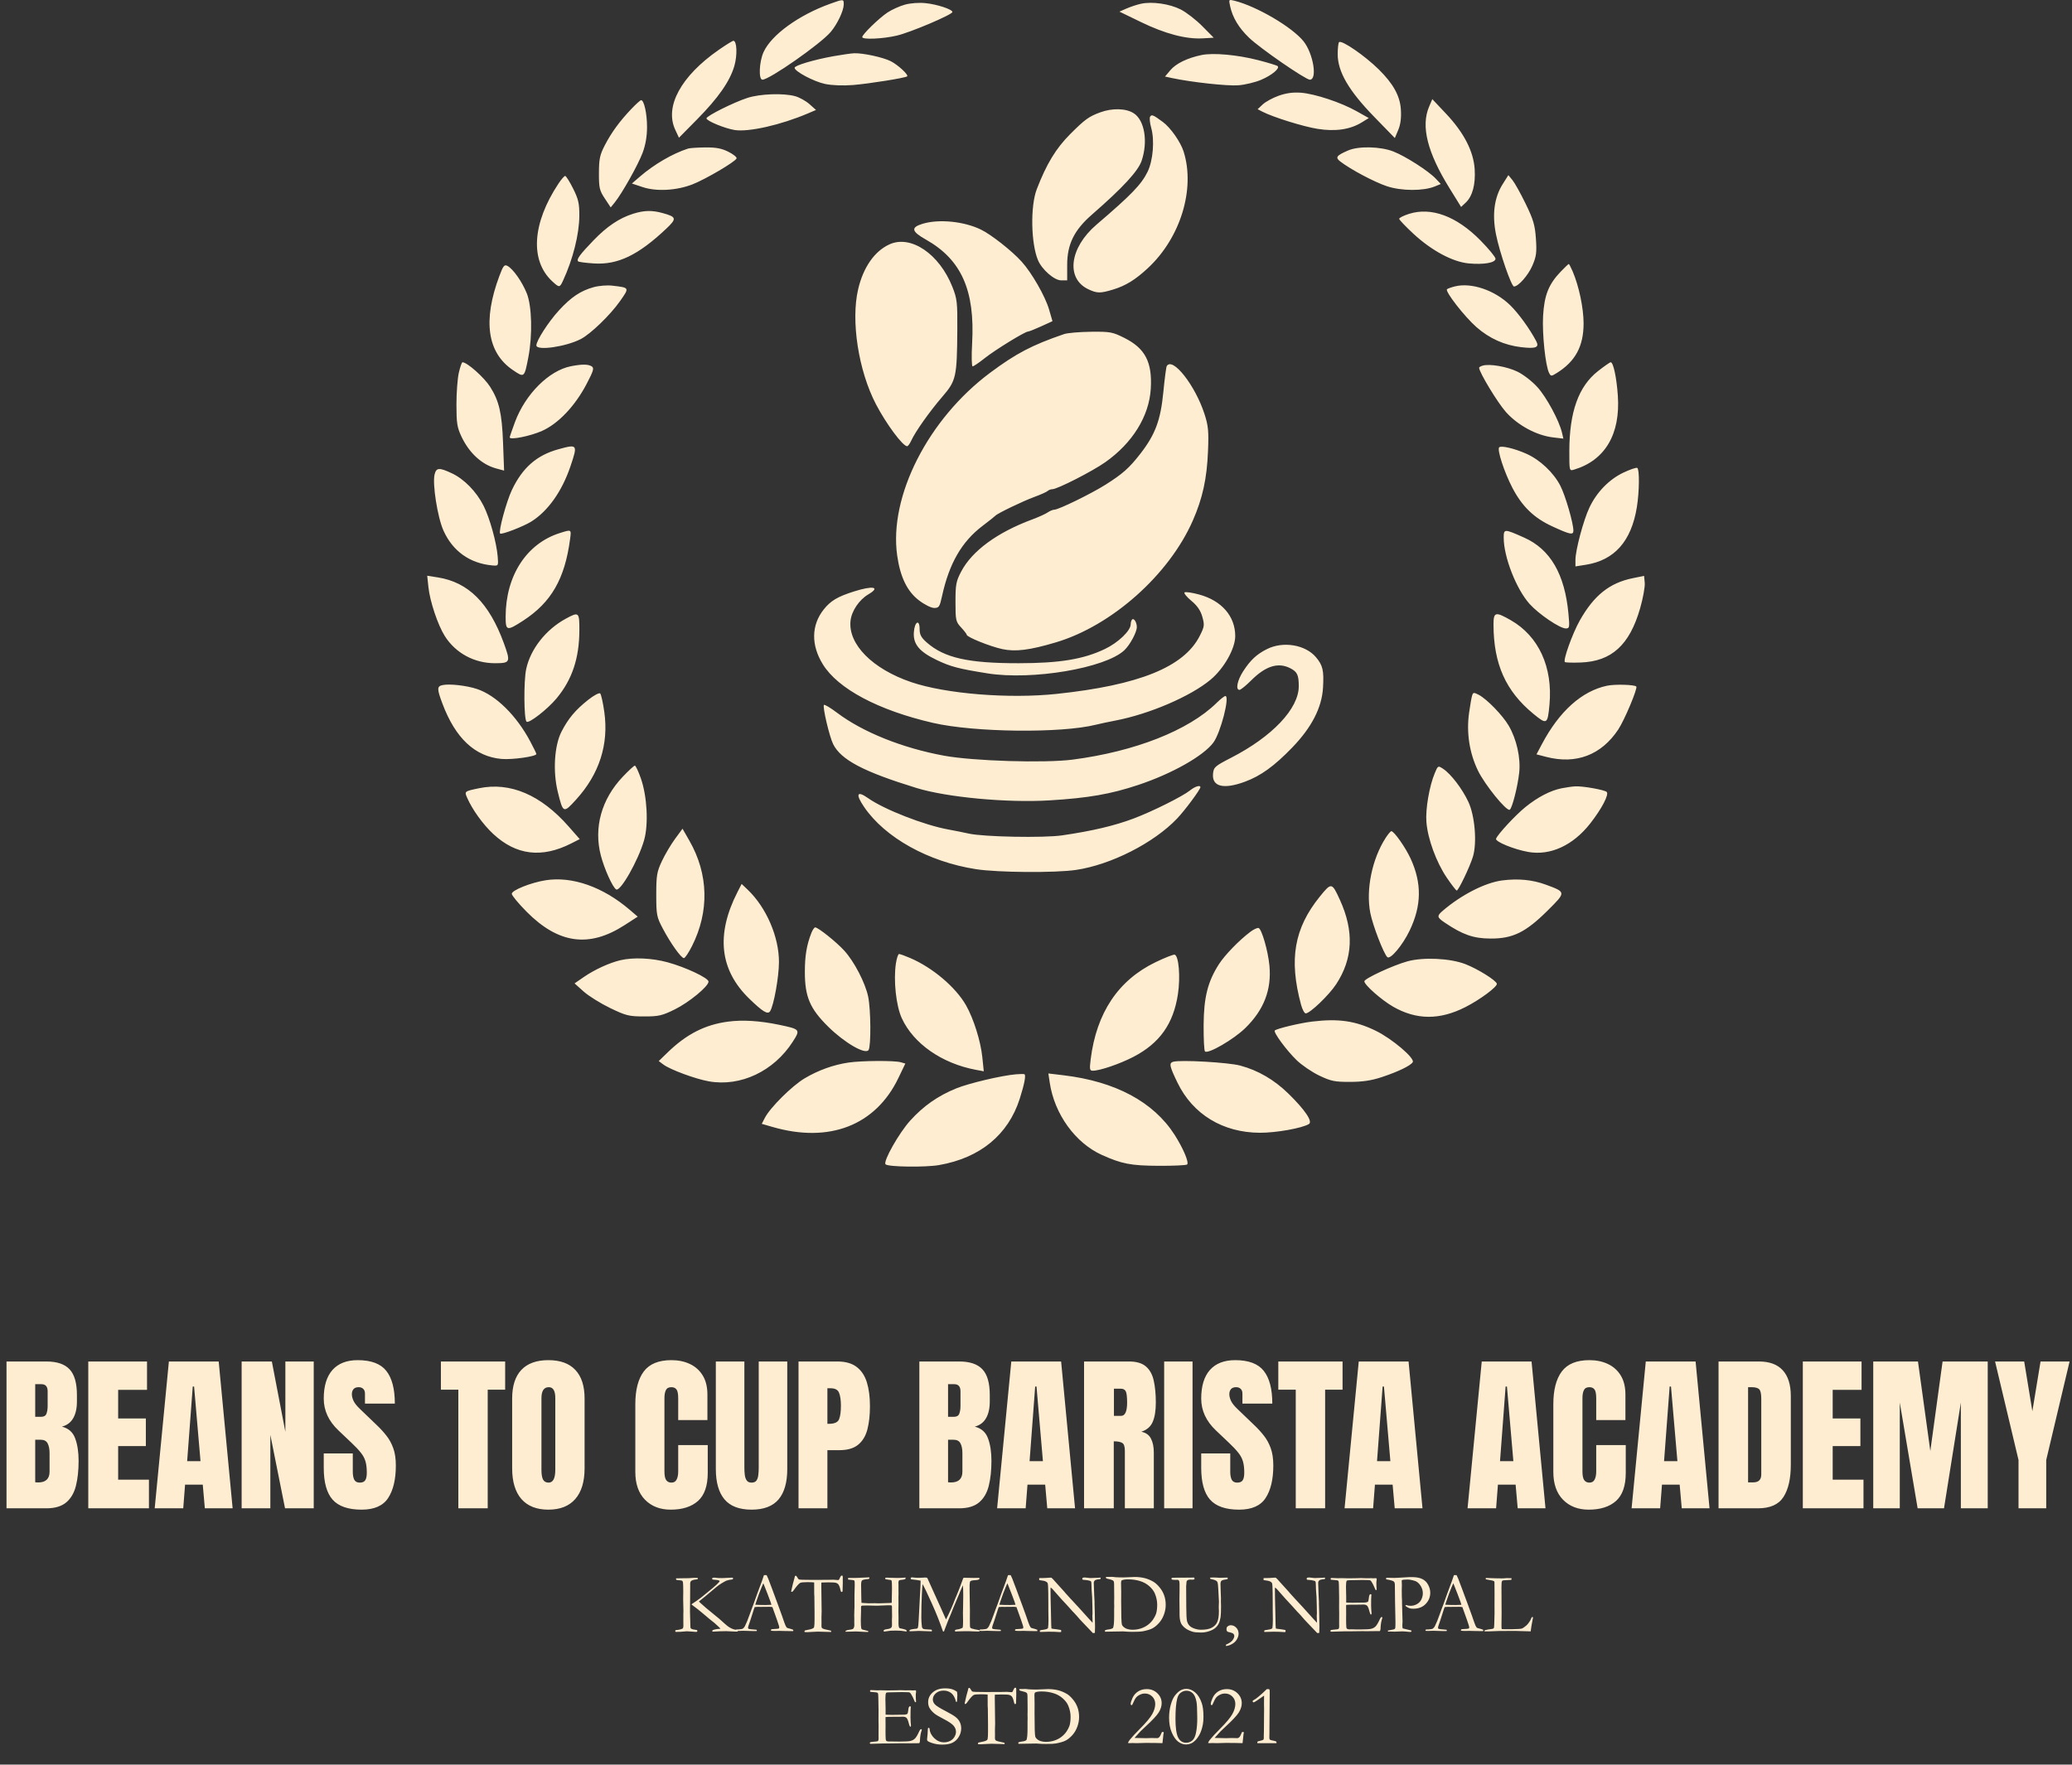
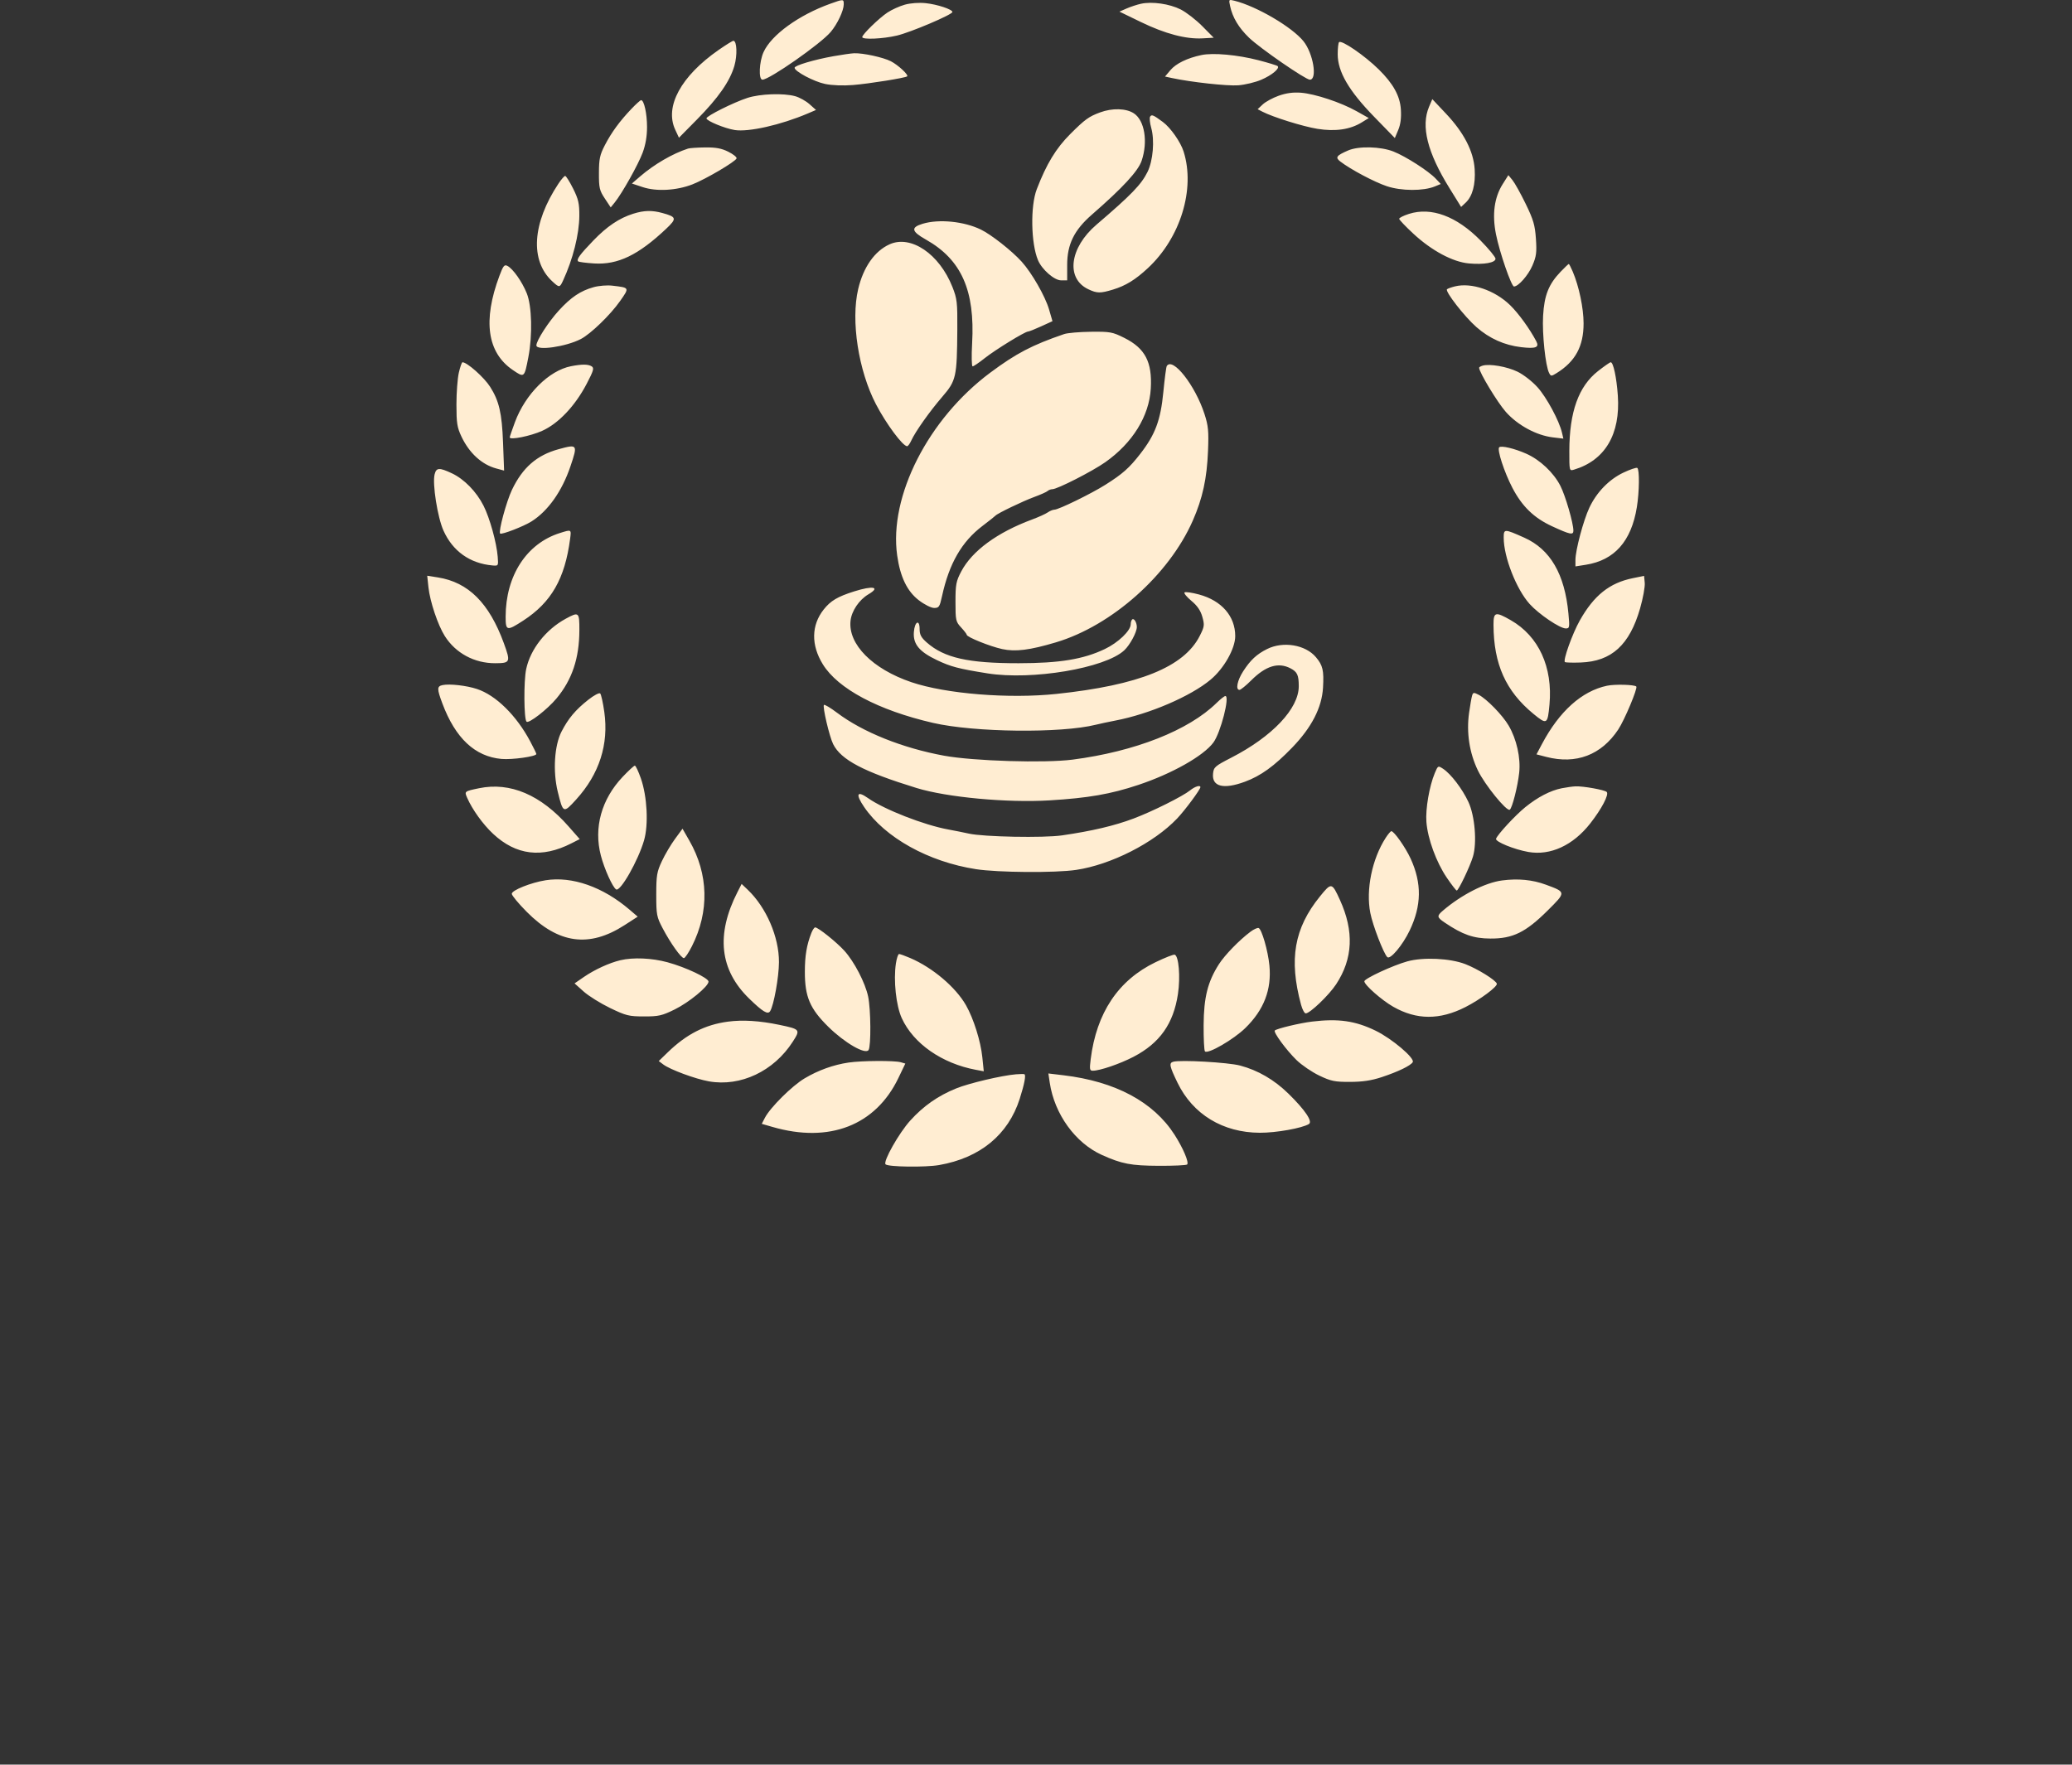
<svg xmlns="http://www.w3.org/2000/svg" width="776" height="661" viewBox="0 0 776 661" fill="none">
  <rect x="0" y="0" width="776" height="661" fill="#333333" stroke="none" />
  <path fill-rule="evenodd" clip-rule="evenodd" d="M310.94 1.404C299.13 5.654 288.9 13.067 285.973 19.497C284.316 23.135 284.033 29.852 285.537 29.852C288.157 29.852 307.333 16.446 311.111 11.974C313.608 9.019 315.972 4.027 315.995 1.664C316.015 -0.392 315.944 -0.396 310.94 1.404ZM460.706 2.327C461.623 6.569 463.931 10.412 467.8 14.139C471.882 18.071 488.95 29.852 490.565 29.852C493.469 29.852 491.834 19.984 488.176 15.442C483.893 10.124 470.683 2.373 462.328 0.278C460.181 -0.261 460.154 -0.226 460.706 2.327ZM338.887 1.746C336.905 2.298 333.969 3.626 332.363 4.697C329.166 6.831 322.92 12.916 322.92 13.896C322.92 14.909 330.628 14.572 335.907 13.328C341.039 12.119 356.692 5.469 356.692 4.497C356.692 3.514 351.04 1.641 346.7 1.186C344.191 0.923 341.037 1.149 338.887 1.746ZM427.308 1.41C425.83 1.736 423.412 2.532 421.935 3.178L419.248 4.354L427.308 8.266C436.336 12.648 444.167 14.718 450.383 14.365L454.556 14.128L450.27 9.795C447.913 7.412 444.281 4.6 442.197 3.545C438.026 1.433 431.47 0.493 427.308 1.41ZM269.154 18.697C255.047 28.507 248.843 39.902 252.883 48.584L254.282 51.592L261.023 44.763C269.004 36.68 273.358 30.444 275.028 24.704C276.2 20.675 275.992 15.279 274.665 15.279C274.337 15.279 271.858 16.817 269.154 18.697ZM501.494 15.8C501.219 16.076 500.993 18.107 500.993 20.313C500.993 26.847 505.12 33.948 514.562 43.658L522.392 51.712L523.669 48.671C524.541 46.594 524.852 44.163 524.65 40.999C524.327 35.943 521.793 31.349 516.382 26.016C511.111 20.821 502.431 14.864 501.494 15.8ZM312.174 21.049C304.899 22.35 297.591 24.524 297.591 25.388C297.591 26.738 304.829 30.579 309.008 31.446C311.622 31.988 315.748 32.147 319.466 31.848C325.44 31.368 339.097 29.181 339.746 28.601C340.359 28.051 336.342 24.329 333.641 22.944C330.784 21.479 323.228 19.833 319.9 19.95C318.817 19.988 315.34 20.483 312.174 21.049ZM449.95 20.624C444.645 21.742 440.423 23.799 438.334 26.28L436.316 28.675L438.911 29.235C446.103 30.785 459.688 32.271 463.766 31.953C466.3 31.755 470.161 30.824 472.347 29.885C476.349 28.164 479.384 25.644 478.507 24.768C478.247 24.508 474.997 23.509 471.285 22.549C463.443 20.521 454.336 19.699 449.95 20.624ZM478.9 35.858C476.668 36.653 473.98 38.114 472.926 39.104L471.008 40.904L472.76 41.815C476.727 43.876 487.968 47.385 493.412 48.263C500.103 49.341 505.656 48.531 510.016 45.838L512.63 44.223L508.134 41.692C502.246 38.376 492.47 35.128 487.177 34.728C484.293 34.511 481.671 34.869 478.9 35.858ZM279.937 36.67C274.767 38.345 264.586 43.432 264.586 44.34C264.586 45.28 271.445 48.111 275.161 48.706C280.37 49.538 292.487 46.79 302.559 42.494L305.608 41.194L303.175 39.021C301.837 37.827 299.429 36.485 297.823 36.039C293.434 34.821 284.694 35.13 279.937 36.67ZM236.477 40.782C232.034 45.456 229.028 49.567 226.523 54.396C224.654 57.996 224.33 59.522 224.311 64.803C224.291 70.362 224.515 71.334 226.506 74.344L228.723 77.695L230.228 75.838C232.968 72.456 238.977 61.75 240.665 57.242C241.772 54.286 242.327 51.059 242.327 47.579C242.327 42.549 241.218 37.522 240.108 37.522C239.816 37.522 238.182 38.988 236.477 40.782ZM535.21 39.99C532.107 47.289 534.564 57.09 542.85 70.477L547.21 77.52L548.933 75.903C551.464 73.526 552.655 69.092 552.292 63.393C551.864 56.674 548.263 49.691 541.564 42.589L536.423 37.138L535.21 39.99ZM412.018 42.099C407.786 43.662 406.333 44.716 400.847 50.197C395.479 55.562 391.933 61.402 388.284 70.887C385.856 77.198 386.1 91.162 388.749 97.468C390.222 100.975 394.855 105.018 397.398 105.018H399.676V99.244C399.676 91.502 402.286 86.191 408.939 80.393C420.506 70.314 426.259 64.079 427.567 60.204C429.984 53.042 428.677 45.092 424.649 42.455C421.75 40.557 416.59 40.412 412.018 42.099ZM430.732 43.706C430.446 44.168 430.636 46.059 431.154 47.907C432.466 52.592 431.833 60.187 429.781 64.367C427.445 69.124 423.726 72.971 410.644 84.164C400.557 92.795 399.091 104.32 407.568 108.339C410.864 109.903 412.065 109.92 416.835 108.474C421.579 107.036 425.191 104.814 429.897 100.441C442.105 89.094 447.712 70.823 443.291 56.791C442.153 53.176 438.397 47.822 435.501 45.684C431.907 43.03 431.304 42.78 430.732 43.706ZM257.678 55.659C251.854 57.556 245 61.544 239.681 66.133L236.651 68.745L240.704 70.091C245.847 71.798 253.345 71.388 259.3 69.076C264.214 67.168 275.451 60.557 275.86 59.333C276.008 58.885 274.618 57.764 272.769 56.841C270.231 55.574 268.11 55.178 264.117 55.224C261.209 55.257 258.311 55.453 257.678 55.659ZM504.884 56.365C500.488 58.271 499.987 58.978 501.96 60.495C505.842 63.481 514.739 68.203 519.414 69.758C524.854 71.567 533.082 71.604 537.372 69.837L539.594 68.922L537.756 66.963C535.041 64.07 526.492 58.578 521.865 56.755C517.029 54.851 508.812 54.661 504.884 56.365ZM209.131 68.816C199.313 83.64 198.43 97.598 206.819 105.37C209.444 107.803 209.622 107.795 210.824 105.21C214.569 97.153 216.935 87.754 216.97 80.789C216.993 76.217 216.62 74.597 214.635 70.626C213.335 68.027 212 65.901 211.667 65.901C211.333 65.901 210.192 67.213 209.131 68.816ZM562.794 68.95C559.62 73.973 558.773 80.343 560.283 87.828C561.654 94.629 566.039 107.319 567.017 107.319C568.652 107.319 572.34 103.127 573.906 99.49C575.387 96.051 575.58 94.576 575.227 89.424C574.877 84.324 574.285 82.302 571.401 76.371C569.524 72.511 567.295 68.51 566.448 67.479L564.907 65.605L562.794 68.95ZM237.173 80.053C231.947 81.685 227.329 84.788 222.214 90.104C217.13 95.388 215.816 97.19 216.53 97.904C216.772 98.146 219.48 98.499 222.548 98.689C231.406 99.236 239.051 95.553 249.469 85.719C253.565 81.852 253.426 81.257 248.083 79.791C244.166 78.716 241.227 78.787 237.173 80.053ZM527.666 80.124C525.661 80.764 524.02 81.59 524.02 81.96C524.02 82.329 526.427 84.86 529.371 87.583C536.214 93.913 544.102 98.133 550.112 98.677C555.743 99.188 560.095 98.419 560.095 96.915C560.095 96.293 557.561 93.21 554.464 90.065C545.513 80.974 536.028 77.456 527.666 80.124ZM345.569 83.816C341.027 85.184 341.321 86.673 346.735 89.724C360.048 97.226 365.193 108.76 364.079 128.604C363.81 133.384 363.893 137.233 364.264 137.233C364.634 137.233 366.646 135.871 368.738 134.208C372.664 131.083 383.868 124.194 385.021 124.194C385.381 124.194 387.585 123.319 389.921 122.251L394.168 120.308L392.892 115.923C391.455 110.984 386.424 102.205 382.627 98.011C378.926 93.922 371.211 87.853 367.321 85.972C360.989 82.909 351.653 81.984 345.569 83.816ZM333.156 91.519C327.564 94.046 323.345 100.062 321.406 108.275C318.605 120.128 321.488 138.813 328.059 151.422C331.907 158.804 338.103 167.146 339.738 167.146C340.062 167.146 340.759 166.196 341.286 165.037C342.806 161.691 348.131 154.17 352.926 148.598C358.115 142.568 358.407 141.258 358.53 123.426C358.6 113.268 358.44 111.887 356.69 107.473C351.791 95.119 341.152 87.906 333.156 91.519ZM187.054 103.295C180.756 120.094 182.457 132.084 192.065 138.611C196.388 141.548 196.377 141.557 197.88 133.781C199.472 125.544 199.207 114.674 197.297 109.903C195.558 105.556 192.174 100.742 190.068 99.615C188.899 98.99 188.472 99.512 187.054 103.295ZM584.51 101.759C580 106.457 578.356 110.585 577.914 118.319C577.531 125.038 578.804 137.105 580.172 139.725C580.832 140.989 580.995 140.992 582.956 139.778C589.997 135.418 593.087 129.724 593.079 121.125C593.074 115.417 591.371 107.281 589.026 101.759C588.355 100.177 587.685 98.882 587.538 98.882C587.391 98.882 586.028 100.177 584.51 101.759ZM222.332 107.568C217.423 108.932 213.868 111.315 209.315 116.294C205.389 120.585 200.899 127.551 200.885 129.371C200.87 131.479 211.903 129.909 217.522 127.004C221.213 125.096 228.574 117.976 232.207 112.801C235.805 107.675 235.855 107.773 229.278 107.002C227.378 106.779 224.253 107.034 222.332 107.568ZM544.896 107.28C543.503 107.626 542.166 108.106 541.926 108.346C541.123 109.148 548.488 118.615 552.971 122.545C557.834 126.807 563.415 129.308 569.715 130.048C575.184 130.69 576.575 130.149 575.37 127.848C572.937 123.203 568.69 117.341 565.553 114.298C559.783 108.7 551.087 105.745 544.896 107.28ZM398.524 125.146C386.514 129.264 380.577 132.368 370.845 139.614C347.638 156.895 332.869 185.923 336.01 208.085C337.152 216.147 339.736 221.485 344.127 224.859C346.224 226.47 348.738 227.733 349.854 227.735C351.652 227.739 351.934 227.317 352.803 223.329C355.474 211.08 360.171 202.92 367.952 197.01C370.413 195.141 372.6 193.409 372.811 193.162C373.524 192.327 383.096 187.718 387.37 186.153C389.706 185.298 391.945 184.295 392.345 183.926C392.747 183.555 393.547 183.253 394.124 183.253C395.974 183.253 409.113 176.548 413.954 173.134C424.171 165.928 430.387 155.873 430.989 145.578C431.572 135.613 428.885 130.47 421.055 126.56C416.649 124.36 415.773 124.199 408.572 124.275C404.312 124.32 399.791 124.712 398.524 125.146ZM171.843 139.592C171.348 141.733 170.944 147.105 170.944 151.528C170.944 158.486 171.199 160.11 172.837 163.569C175.743 169.709 180.436 174.013 185.817 175.472L188.792 176.28L188.397 165.768C187.982 154.759 186.923 150.18 183.569 144.903C181.316 141.356 174.947 135.699 173.207 135.699C172.952 135.699 172.338 137.45 171.843 139.592ZM598.473 139.014C591.199 144.723 587.766 154.29 587.74 168.923C587.727 176.376 587.744 176.448 589.454 175.939C601.111 172.465 606.92 162.657 605.906 148.163C605.43 141.357 604.217 135.698 603.234 135.699C602.937 135.699 600.794 137.19 598.473 139.014ZM213.851 137.181C205.605 138.791 196.751 147.625 192.854 158.132C191.779 161.028 190.9 163.595 190.9 163.835C190.9 164.921 198.653 163.364 203.037 161.397C209.126 158.665 215.365 152.084 219.684 143.84C222.295 138.854 222.582 137.867 221.603 137.233C220.311 136.399 217.941 136.383 213.851 137.181ZM436.973 137.118C436.752 137.476 436.173 141.876 435.687 146.897C434.668 157.425 432.664 162.785 427.047 170.011C422.929 175.311 420.432 177.524 413.995 181.586C408.632 184.971 396.442 190.923 394.873 190.923C394.325 190.923 393.195 191.391 392.363 191.962C391.53 192.534 388.939 193.709 386.604 194.573C373.509 199.421 364.073 206.334 359.997 214.067C358.075 217.714 357.844 218.935 357.844 225.457C357.844 232.364 357.959 232.886 359.955 235.037C361.116 236.288 362.065 237.526 362.065 237.789C362.065 238.637 370.754 242.137 375.332 243.135C380.287 244.215 385.629 243.547 395.454 240.621C416.371 234.392 437.795 215.335 446.724 195.017C450.401 186.648 452.011 179.266 452.425 168.87C452.719 161.495 452.527 159.491 451.105 155.092C447.628 144.337 439.166 133.573 436.973 137.118ZM555.298 136.958C554.559 137.171 553.954 137.526 553.954 137.747C553.954 139.41 560.862 150.825 563.992 154.335C568.451 159.334 575.457 163.112 581.621 163.842L585.509 164.302L584.994 162.081C583.958 157.61 579.241 148.856 575.817 145.051C573.847 142.862 570.548 140.298 568.31 139.219C564.376 137.322 557.925 136.201 555.298 136.958ZM209.15 168.28C201.028 170.515 195.721 175.15 191.738 183.49C189.652 187.857 186.596 199.149 187.307 199.86C187.831 200.383 196.084 197.198 199.046 195.329C205.251 191.415 210.473 184.037 213.624 174.729C216.427 166.449 216.328 166.306 209.15 168.28ZM561.467 167.564C560.611 168.42 563.352 176.832 566.399 182.696C570.012 189.653 574.47 193.99 581.203 197.099C588.072 200.271 589.262 200.517 589.262 198.767C589.262 195.952 586.275 185.668 584.388 181.984C581.846 177.023 576.771 172.244 571.608 169.949C567.199 167.989 562.215 166.817 561.467 167.564ZM608.001 177.034C602.616 179.587 597.956 184.39 595.237 190.188C593.005 194.947 590.029 206.123 590.029 209.746V212.17L593.936 211.553C604.655 209.86 610.959 202.74 613.029 189.99C613.978 184.149 614.064 175.822 613.182 175.277C612.829 175.059 610.498 175.85 608.001 177.034ZM162.768 177.691C161.881 181.221 163.866 193.805 166.091 198.759C169.548 206.458 175.965 211.035 184.376 211.805C186.66 212.014 186.676 211.987 186.404 208.564C185.983 203.264 183.432 194.066 181.106 189.458C178.426 184.148 173.845 179.455 169.225 177.289C164.494 175.07 163.409 175.137 162.768 177.691ZM209.705 199.661C197.214 203.589 189.392 215.644 189.371 230.999C189.364 236.358 189.813 236.459 195.962 232.469C206.474 225.648 211.554 216.789 213.516 201.853C213.989 198.258 214.052 198.294 209.705 199.661ZM563.165 201.449C563.165 208.637 567.887 220.704 572.865 226.238C576.303 230.059 584.204 235.409 586.41 235.409C587.827 235.409 587.892 235.048 587.408 229.849C586.031 215.056 580.615 205.753 570.841 201.392C563.35 198.049 563.165 198.051 563.165 201.449ZM160.457 219.976C161.022 225.309 163.98 234.135 166.581 238.253C170.637 244.673 177.668 248.463 185.475 248.437C191.133 248.418 191.294 248.037 188.685 240.894C183.207 225.893 175.382 218.095 164.005 216.298L160 215.665L160.457 219.976ZM611.521 216.578C602.809 218.35 596.977 223.002 591.671 232.41C588.869 237.381 585.258 247.488 586.1 248.008C586.415 248.203 589.069 248.275 591.998 248.169C603.568 247.749 610.311 241.601 614.249 227.882C615.337 224.09 616.119 219.802 615.985 218.353L615.743 215.719L611.521 216.578ZM319.85 221.546C313.67 223.502 311.082 225.042 308.498 228.303C303.835 234.186 303.713 241.612 308.159 248.832C313.811 258.01 328.919 266.051 349.401 270.782C364.9 274.362 397.396 274.731 410.421 271.475C411.899 271.106 415.18 270.405 417.713 269.92C430.492 267.47 445.931 260.835 453.404 254.582C458.417 250.388 462.615 242.955 462.615 238.273C462.615 230.829 457.532 224.983 449.065 222.693C446.374 221.965 443.924 221.618 443.62 221.921C443.317 222.224 444.482 223.647 446.211 225.081C448.408 226.905 449.637 228.701 450.297 231.056C451.163 234.15 451.084 234.728 449.311 238.224C443.416 249.85 426.575 256.667 395.676 259.933C377.827 261.82 354.255 259.916 341.341 255.545C326.778 250.617 317.583 241.338 318.539 232.538C318.939 228.852 321.759 224.676 325.233 222.626C329.901 219.871 326.988 219.286 319.85 221.546ZM211.884 231.766C204.413 235.833 198.65 243.174 197.062 250.647C196.105 255.154 196.202 269.346 197.197 270.337C198.012 271.149 204.999 265.733 208.407 261.645C214.277 254.608 216.966 246.565 216.986 235.985C216.999 229.262 216.795 229.093 211.884 231.766ZM559.343 234.067C559.398 248.767 563.93 258.88 574.278 267.393C579.343 271.56 579.627 271.396 580.309 263.911C581.588 249.888 576.265 238.295 565.799 232.311C560.032 229.014 559.324 229.207 559.343 234.067ZM423.993 232.074C423.705 232.362 423.47 233.151 423.47 233.829C423.47 236.252 418.795 240.733 413.76 243.134C405.738 246.96 396.823 248.427 381.514 248.438C362.612 248.453 353.664 246.436 347.108 240.684C344.995 238.83 344.412 237.741 344.412 235.649C344.412 231.817 342.553 232.796 342.258 236.785C341.925 241.278 344.283 244.132 350.935 247.29C356.127 249.755 358.985 250.503 369.829 252.238C386.52 254.908 413.868 250.301 421.047 243.61C423.182 241.621 425.777 236.805 425.761 234.865C425.746 233.098 424.669 231.398 423.993 232.074ZM474.556 243.115C470.645 245.065 468.293 247.256 465.577 251.475C463.367 254.909 462.677 258.419 464.211 258.419C464.666 258.419 466.643 256.816 468.604 254.857C474.036 249.429 478.73 247.984 483.284 250.338C485.848 251.662 486.409 252.869 486.409 257.056C486.409 265.447 476.515 275.913 461.08 283.848C454.983 286.983 454.539 287.375 454.303 289.843C453.841 294.68 458.235 295.78 466.232 292.83C472.175 290.637 477.21 287 483.94 280.038C491.255 272.47 495.072 265.043 495.496 257.549C495.859 251.12 495.421 249.241 492.842 246.178C488.909 241.507 480.58 240.112 474.556 243.115ZM165.763 256.624C163.622 257.08 163.611 257.994 165.677 263.512C170.545 276.515 177.866 283.391 187.799 284.291C191.795 284.653 200.879 283.369 200.879 282.441C200.879 282.214 199.837 280.075 198.564 277.688C193.374 267.959 185.712 260.427 178.619 258.083C174.721 256.794 168.353 256.072 165.763 256.624ZM601.855 256.867C592.417 258.863 584.002 266.412 577.471 278.744L575.441 282.576L579.09 283.522C590.277 286.422 599.721 282.831 606.061 273.268C608.422 269.705 613.429 257.77 612.819 257.16C612.1 256.441 604.792 256.247 601.855 256.867ZM220.342 262.11C215.531 265.91 212.832 269.119 210.294 274.061C207.622 279.263 207.017 288.936 208.886 296.56C210.885 304.711 211.001 304.759 215.814 299.454C224.474 289.91 228.036 278.797 226.321 266.676C225.833 263.229 225.142 260.115 224.786 259.759C224.429 259.404 222.43 260.46 220.342 262.11ZM551.335 260.535C551.105 261.27 550.594 264.177 550.199 266.996C549.155 274.438 550.308 281.991 553.501 288.616C556.08 293.967 564.253 304.039 565.429 303.314C566.334 302.754 568.401 294.647 568.966 289.439C569.568 283.895 567.998 276.881 565.019 271.801C562.738 267.91 556.841 261.843 553.812 260.269C551.968 259.311 551.708 259.339 551.335 260.535ZM455.643 263.299C445.175 273.592 425.043 281.522 401.696 284.55C391.243 285.906 364.558 285.089 353.585 283.078C337.975 280.217 323.119 274.254 313.476 266.977C311.026 265.128 308.823 263.813 308.582 264.055C307.978 264.658 310.621 275.913 312.031 278.745C314.96 284.627 323.401 289.068 343.26 295.177C354.633 298.675 377.177 300.774 393.054 299.812C407.591 298.93 415.959 297.475 426.324 294.021C438.918 289.825 450.676 283.189 454.42 278.165C457.142 274.513 460.695 260.72 458.914 260.72C458.558 260.72 457.086 261.881 455.643 263.299ZM233.19 291.01C225.248 299.401 222.303 310.046 225.033 320.492C226.347 325.521 229.426 332.346 230.751 333.164C232.321 334.134 238.988 322.426 241.204 314.807C242.923 308.9 242.386 298.364 240.022 291.592C239.101 288.956 238.084 286.799 237.762 286.799C237.44 286.799 235.382 288.694 233.19 291.01ZM537.354 289.597C535.307 294.496 533.838 303.044 534.213 307.891C534.699 314.193 537.9 322.954 541.835 328.752C543.639 331.411 545.322 333.586 545.575 333.586C546.234 333.586 550.539 324.571 551.649 320.864C553.208 315.656 552.37 305.61 549.94 300.389C547.66 295.487 543.385 289.894 540.454 287.975C538.581 286.749 538.536 286.773 537.354 289.597ZM179.387 295.269C173.909 296.408 173.893 296.421 174.96 298.853C176.912 303.296 180.868 308.788 184.688 312.356C193.282 320.38 202.927 321.552 213.985 315.915L217.115 314.32L212.944 309.571C202.548 297.739 191.058 292.842 179.387 295.269ZM445.729 296.05C442.929 298.307 431.612 303.954 424.577 306.604C417.365 309.32 409.069 311.275 397.757 312.924C390.866 313.929 368.405 313.499 362.833 312.256C360.933 311.831 357.479 311.14 355.157 310.718C346.102 309.073 331.125 303.219 325.104 298.973C320.928 296.029 320.312 297.419 323.632 302.292C331.463 313.786 347.725 322.829 365.519 325.585C373.727 326.856 395.201 327.017 402.982 325.866C416.091 323.926 432.124 315.775 440.84 306.62C443.798 303.512 449.567 295.739 449.567 294.86C449.567 293.971 447.522 294.604 445.729 296.05ZM584.921 295.267C580.663 296.109 575.893 298.586 571.224 302.378C567.496 305.407 560.819 312.625 560.297 314.189C559.932 315.282 567.057 318.197 572.383 319.135C580.635 320.587 589.119 316.684 595.561 308.472C599.854 302.999 602.68 297.599 601.74 296.66C600.954 295.875 592.944 294.437 590.029 294.557C588.974 294.601 586.675 294.921 584.921 295.267ZM252.804 314.253C251.258 316.358 249.045 320.102 247.887 322.573C246.009 326.579 245.781 327.942 245.781 335.12C245.781 342.674 245.931 343.46 248.203 347.776C251.118 353.314 255.101 358.897 256.136 358.897C256.55 358.897 257.905 356.885 259.147 354.426C265.704 341.445 265.364 327.428 258.187 314.912L255.615 310.426L252.804 314.253ZM518.963 313.845C513.846 321.775 511.493 333.289 513.209 342.002C514.124 346.654 518.125 357.061 519.556 358.514C520.642 359.617 525.274 354.129 527.928 348.592C532.424 339.214 532.541 330.867 528.306 321.625C526.389 317.44 522.092 311.334 521.077 311.352C520.796 311.357 519.845 312.48 518.963 313.845ZM204.333 329.739C198.849 330.608 191.668 333.481 191.668 334.807C191.668 335.418 194.172 338.443 197.233 341.529C209.145 353.541 220.642 355.117 233.9 346.555L238.833 343.368L235.782 340.758C225.78 332.199 214.268 328.166 204.333 329.739ZM562.582 329.803C556.216 330.629 547.294 335.187 540.33 341.169C538.058 343.121 538.146 343.626 541.103 345.617C547.82 350.139 551.82 351.534 558.176 351.573C566.562 351.624 571.386 349.26 579.646 341.048C586.58 334.155 586.584 334.203 578.946 331.39C573.928 329.542 568.582 329.024 562.582 329.803ZM276.192 334.171C268.067 350.086 269.528 363.333 280.595 374.081C285.681 379.02 287.566 380.151 288.428 378.779C289.805 376.586 291.709 366.03 291.736 360.431C291.783 351.024 287.011 339.943 280.055 333.308L277.754 331.112L276.192 334.171ZM494.328 335.811C484.691 347.712 482.664 359.341 487.263 376.347C487.747 378.139 488.537 379.606 489.017 379.606C490.605 379.606 497.711 372.798 500.41 368.69C506.711 359.103 507.169 348.817 501.82 337.086C498.823 330.516 498.64 330.485 494.328 335.811ZM303.864 349.501C302.099 354.036 301.437 358 301.433 364.045C301.426 373.373 303.325 377.831 310.182 384.592C316.321 390.644 324.133 395.156 325.295 393.322C326.254 391.808 326.148 378.131 325.138 373.316C324.057 368.159 319.93 360.208 316.206 356.113C313.259 352.872 306.407 347.392 305.301 347.392C304.962 347.392 304.315 348.341 303.864 349.501ZM468.31 349.03C464.098 352.188 458.704 357.744 456.497 361.198C452.318 367.738 450.845 373.601 450.778 383.952C450.745 389.085 450.971 393.536 451.278 393.844C452.386 394.952 462.015 389.376 466.4 385.088C473.363 378.28 476.281 370.702 475.419 361.67C474.895 356.177 472.54 348.013 471.367 347.623C470.918 347.473 469.542 348.107 468.31 349.03ZM335.529 360.914C334.578 367.26 335.595 376.735 337.729 381.394C342.098 390.93 352.743 398.354 365.467 400.74L368.44 401.297L367.9 396.031C367.282 390.007 364.631 381.564 361.791 376.574C357.922 369.779 349.285 362.465 340.876 358.863C338.951 358.038 337.081 357.363 336.719 357.363C336.358 357.363 335.823 358.961 335.529 360.914ZM432.748 360.444C418.812 367.179 410.654 379.389 408.482 396.767C408.01 400.539 408.107 401.083 409.255 401.083C411.923 401.083 419.399 398.53 424.502 395.877C434.341 390.762 439.493 383.48 441.164 372.32C442.121 365.932 441.475 358.118 439.948 357.61C439.512 357.466 436.273 358.741 432.748 360.444ZM232.334 359.693C228.228 360.667 222.693 363.203 218.739 365.922L215.181 368.368L218.584 371.412C220.455 373.086 224.917 375.869 228.499 377.597C234.451 380.467 235.541 380.738 241.177 380.747C246.659 380.756 247.937 380.465 252.689 378.128C258.062 375.486 265.353 369.483 265.353 367.702C265.353 366.349 256.813 362.319 250.017 360.464C244.137 358.86 237.132 358.554 232.334 359.693ZM527.09 360.114C521.681 361.607 510.971 366.572 510.971 367.587C510.971 368.931 517.478 374.662 521.796 377.122C530.534 382.098 539.184 382.138 548.816 377.247C554.339 374.443 560.878 369.575 560.588 368.485C560.241 367.178 553.389 362.921 548.764 361.138C543.087 358.95 533.03 358.475 527.09 360.114ZM272.637 382.697C264.062 383.833 257.11 387.376 250.08 394.193L246.712 397.459L248.42 398.746C250.977 400.673 260.452 404.175 265.527 405.069C277.368 407.153 289.812 401.262 296.905 390.216C299.827 385.666 299.724 385.537 291.834 383.887C284.541 382.362 278.158 381.966 272.637 382.697ZM491.399 382.674C486.785 383.233 478.154 385.299 477.434 386.019C476.81 386.643 481.799 393.429 485.584 397.106C487.515 398.981 491.341 401.588 494.085 402.9C498.473 404.997 499.86 405.282 505.598 405.267C510.299 405.255 513.609 404.76 517.441 403.496C523.579 401.47 528.27 399.208 529.093 397.878C529.99 396.428 521.326 389.075 515.213 386.099C507.592 382.389 501.272 381.48 491.399 382.674ZM317.844 398.014C312.166 398.845 306.454 400.898 301.328 403.95C296.623 406.75 288.461 414.859 286.465 418.716L285.294 420.977L289.332 422.148C310.599 428.315 327.944 421.564 336.47 403.801L339.064 398.398L337.324 397.899C334.984 397.228 322.717 397.3 317.844 398.014ZM439.364 397.728C437.757 398.209 438.003 399.397 440.994 405.568C446.743 417.432 457.981 424.267 471.833 424.322C477.919 424.347 487.69 422.604 490.217 421.043C491.705 420.124 488.742 415.735 482.543 409.674C477.209 404.458 471.159 400.935 464.472 399.152C459.976 397.953 442.018 396.935 439.364 397.728ZM380.487 402.423C375.135 402.874 362.913 405.76 358.139 407.698C351.29 410.479 345.864 414.273 340.9 419.757C336.664 424.434 330.634 435.125 331.656 436.146C332.64 437.13 346.538 437.32 351.703 436.421C367.051 433.75 377.598 425.077 381.908 411.583C383.673 406.06 384.315 402.66 383.646 402.388C383.386 402.283 381.964 402.298 380.487 402.423ZM393.157 405.61C394.917 417.33 402.729 428.148 412.668 432.626C420.151 435.997 423.568 436.65 433.955 436.7C439.512 436.727 444.304 436.504 444.605 436.204C445.374 435.443 443.112 430.097 439.892 425.066C432.009 412.752 417.71 405.097 398.265 402.781L392.632 402.11L393.157 405.61Z" fill="#FFEDD2" />
-   <path d="M2.438 565V510H17.344C21.344 510 24.25 510.979 26.062 512.938C27.896 514.875 28.812 518.083 28.812 522.562V524.969C28.812 527.552 28.344 529.646 27.406 531.25C26.49 532.854 25.083 533.906 23.188 534.406C25.667 535.031 27.323 536.5 28.156 538.812C29.01 541.104 29.438 543.906 29.438 547.219C29.438 550.781 29.104 553.896 28.438 556.562C27.771 559.229 26.562 561.302 24.812 562.781C23.062 564.26 20.573 565 17.344 565H2.438ZM13.188 530.719H15.438C16.458 530.719 17.115 530.323 17.406 529.531C17.698 528.74 17.844 527.792 17.844 526.688V521.156C17.844 519.385 17.062 518.5 15.5 518.5H13.188V530.719ZM14.281 555.312C17.135 555.312 18.562 553.958 18.562 551.25V544.375C18.562 542.812 18.323 541.583 17.844 540.688C17.385 539.771 16.51 539.312 15.219 539.312H13.188V555.25C13.646 555.292 14.01 555.312 14.281 555.312ZM33.062 565V510H55.062V520.625H44.25V531.344H54.625V541.688H44.25V554.281H55.781V565H33.062ZM57.938 565L63.25 510H81.906L87.125 565H76.719L75.938 556.125H69.312L68.625 565H57.938ZM70.094 547.344H75.094L72.688 519.375H72.188L70.094 547.344ZM90.5 565V510H101.812L106.875 536.344V510H117.5V565H106.75L101.25 537.5V565H90.5ZM135.438 565.5C130.417 565.5 126.792 564.25 124.562 561.75C122.354 559.25 121.25 555.271 121.25 549.812V544.438H132.125V551.312C132.125 552.583 132.312 553.583 132.688 554.312C133.083 555.021 133.76 555.375 134.719 555.375C135.719 555.375 136.406 555.083 136.781 554.5C137.177 553.917 137.375 552.958 137.375 551.625C137.375 549.938 137.208 548.531 136.875 547.406C136.542 546.26 135.958 545.177 135.125 544.156C134.312 543.115 133.177 541.906 131.719 540.531L126.781 535.844C123.094 532.365 121.25 528.385 121.25 523.906C121.25 519.219 122.333 515.646 124.5 513.188C126.688 510.729 129.844 509.5 133.969 509.5C139.01 509.5 142.583 510.844 144.688 513.531C146.812 516.219 147.875 520.302 147.875 525.781H136.688V522C136.688 521.25 136.469 520.667 136.031 520.25C135.615 519.833 135.042 519.625 134.312 519.625C133.438 519.625 132.792 519.875 132.375 520.375C131.979 520.854 131.781 521.479 131.781 522.25C131.781 523.021 131.99 523.854 132.406 524.75C132.823 525.646 133.646 526.677 134.875 527.844L141.219 533.938C142.49 535.146 143.656 536.427 144.719 537.781C145.781 539.115 146.635 540.677 147.281 542.469C147.927 544.24 148.25 546.406 148.25 548.969C148.25 554.135 147.292 558.188 145.375 561.125C143.479 564.042 140.167 565.5 135.438 565.5ZM171.656 565V520.562H165.125V510H189.188V520.562H182.656V565H171.656ZM205.375 565.5C200.979 565.5 197.615 564.177 195.281 561.531C192.969 558.865 191.812 555.021 191.812 550V523.875C191.812 519.167 192.958 515.594 195.25 513.156C197.562 510.719 200.938 509.5 205.375 509.5C209.812 509.5 213.177 510.719 215.469 513.156C217.781 515.594 218.938 519.167 218.938 523.875V550C218.938 555.021 217.771 558.865 215.438 561.531C213.125 564.177 209.771 565.5 205.375 565.5ZM205.469 555.375C207.135 555.375 207.969 553.76 207.969 550.531V523.688C207.969 520.979 207.156 519.625 205.531 519.625C203.698 519.625 202.781 521.01 202.781 523.781V550.594C202.781 552.302 202.99 553.531 203.406 554.281C203.823 555.01 204.51 555.375 205.469 555.375ZM251.188 565.5C247.208 565.5 244 564.26 241.562 561.781C239.146 559.302 237.938 555.833 237.938 551.375V526C237.938 520.667 238.99 516.583 241.094 513.75C243.219 510.917 246.667 509.5 251.438 509.5C254.042 509.5 256.354 509.979 258.375 510.938C260.417 511.896 262.021 513.333 263.188 515.25C264.354 517.146 264.938 519.542 264.938 522.438V531.938H254V523.812C254 522.167 253.792 521.062 253.375 520.5C252.958 519.917 252.312 519.625 251.438 519.625C250.417 519.625 249.729 520 249.375 520.75C249.021 521.479 248.844 522.458 248.844 523.688V551.219C248.844 552.74 249.062 553.812 249.5 554.438C249.958 555.062 250.604 555.375 251.438 555.375C252.375 555.375 253.031 554.99 253.406 554.219C253.802 553.448 254 552.448 254 551.219V541.312H265.062V551.719C265.062 556.552 263.844 560.062 261.406 562.25C258.969 564.417 255.562 565.5 251.188 565.5ZM281.469 565.5C276.885 565.5 273.51 564.219 271.344 561.656C269.177 559.073 268.094 555.281 268.094 550.281V510H278.781V549.844C278.781 550.76 278.833 551.646 278.938 552.5C279.042 553.333 279.281 554.021 279.656 554.562C280.031 555.104 280.635 555.375 281.469 555.375C282.323 555.375 282.938 555.115 283.312 554.594C283.688 554.052 283.917 553.354 284 552.5C284.104 551.646 284.156 550.76 284.156 549.844V510H294.844V550.281C294.844 555.281 293.76 559.073 291.594 561.656C289.427 564.219 286.052 565.5 281.469 565.5ZM299.062 565V510H313.594C316.635 510 319.042 510.677 320.812 512.031C322.604 513.385 323.885 515.312 324.656 517.812C325.427 520.312 325.812 523.292 325.812 526.75C325.812 530.083 325.49 532.99 324.844 535.469C324.198 537.927 323.042 539.833 321.375 541.188C319.729 542.542 317.385 543.219 314.344 543.219H309.875V565H299.062ZM309.875 533.344H310.5C312.542 533.344 313.792 532.771 314.25 531.625C314.708 530.479 314.938 528.792 314.938 526.562C314.938 524.479 314.708 522.875 314.25 521.75C313.812 520.604 312.76 520.031 311.094 520.031H309.875V533.344ZM344.312 565V510H359.219C363.219 510 366.125 510.979 367.938 512.938C369.771 514.875 370.688 518.083 370.688 522.562V524.969C370.688 527.552 370.219 529.646 369.281 531.25C368.365 532.854 366.958 533.906 365.062 534.406C367.542 535.031 369.198 536.5 370.031 538.812C370.885 541.104 371.312 543.906 371.312 547.219C371.312 550.781 370.979 553.896 370.312 556.562C369.646 559.229 368.438 561.302 366.688 562.781C364.938 564.26 362.448 565 359.219 565H344.312ZM355.062 530.719H357.312C358.333 530.719 358.99 530.323 359.281 529.531C359.573 528.74 359.719 527.792 359.719 526.688V521.156C359.719 519.385 358.938 518.5 357.375 518.5H355.062V530.719ZM356.156 555.312C359.01 555.312 360.438 553.958 360.438 551.25V544.375C360.438 542.812 360.198 541.583 359.719 540.688C359.26 539.771 358.385 539.312 357.094 539.312H355.062V555.25C355.521 555.292 355.885 555.312 356.156 555.312ZM373.438 565L378.75 510H397.406L402.625 565H392.219L391.438 556.125H384.812L384.125 565H373.438ZM385.594 547.344H390.594L388.188 519.375H387.688L385.594 547.344ZM406 565V510H422.875C425.688 510 427.812 510.646 429.25 511.938C430.688 513.208 431.646 515 432.125 517.312C432.625 519.604 432.875 522.302 432.875 525.406C432.875 528.406 432.49 530.802 431.719 532.594C430.969 534.385 429.542 535.625 427.438 536.312C429.167 536.667 430.375 537.531 431.062 538.906C431.771 540.26 432.125 542.021 432.125 544.188V565H421.281V543.469C421.281 541.865 420.948 540.875 420.281 540.5C419.635 540.104 418.583 539.906 417.125 539.906V565H406ZM417.188 530.375H419.844C421.365 530.375 422.125 528.719 422.125 525.406C422.125 523.26 421.958 521.854 421.625 521.188C421.292 520.521 420.667 520.188 419.75 520.188H417.188V530.375ZM436 565V510H446.625V565H436ZM464.062 565.5C459.042 565.5 455.417 564.25 453.188 561.75C450.979 559.25 449.875 555.271 449.875 549.812V544.438H460.75V551.312C460.75 552.583 460.938 553.583 461.312 554.312C461.708 555.021 462.385 555.375 463.344 555.375C464.344 555.375 465.031 555.083 465.406 554.5C465.802 553.917 466 552.958 466 551.625C466 549.938 465.833 548.531 465.5 547.406C465.167 546.26 464.583 545.177 463.75 544.156C462.938 543.115 461.802 541.906 460.344 540.531L455.406 535.844C451.719 532.365 449.875 528.385 449.875 523.906C449.875 519.219 450.958 515.646 453.125 513.188C455.312 510.729 458.469 509.5 462.594 509.5C467.635 509.5 471.208 510.844 473.312 513.531C475.438 516.219 476.5 520.302 476.5 525.781H465.312V522C465.312 521.25 465.094 520.667 464.656 520.25C464.24 519.833 463.667 519.625 462.938 519.625C462.062 519.625 461.417 519.875 461 520.375C460.604 520.854 460.406 521.479 460.406 522.25C460.406 523.021 460.615 523.854 461.031 524.75C461.448 525.646 462.271 526.677 463.5 527.844L469.844 533.938C471.115 535.146 472.281 536.427 473.344 537.781C474.406 539.115 475.26 540.677 475.906 542.469C476.552 544.24 476.875 546.406 476.875 548.969C476.875 554.135 475.917 558.188 474 561.125C472.104 564.042 468.792 565.5 464.062 565.5ZM485.281 565V520.562H478.75V510H502.812V520.562H496.281V565H485.281ZM503.562 565L508.875 510H527.531L532.75 565H522.344L521.562 556.125H514.938L514.25 565H503.562ZM515.719 547.344H520.719L518.312 519.375H517.812L515.719 547.344ZM549.625 565L554.938 510H573.594L578.812 565H568.406L567.625 556.125H561L560.312 565H549.625ZM561.781 547.344H566.781L564.375 519.375H563.875L561.781 547.344ZM595 565.5C591.021 565.5 587.812 564.26 585.375 561.781C582.958 559.302 581.75 555.833 581.75 551.375V526C581.75 520.667 582.802 516.583 584.906 513.75C587.031 510.917 590.479 509.5 595.25 509.5C597.854 509.5 600.167 509.979 602.188 510.938C604.229 511.896 605.833 513.333 607 515.25C608.167 517.146 608.75 519.542 608.75 522.438V531.938H597.812V523.812C597.812 522.167 597.604 521.062 597.188 520.5C596.771 519.917 596.125 519.625 595.25 519.625C594.229 519.625 593.542 520 593.188 520.75C592.833 521.479 592.656 522.458 592.656 523.688V551.219C592.656 552.74 592.875 553.812 593.312 554.438C593.771 555.062 594.417 555.375 595.25 555.375C596.188 555.375 596.844 554.99 597.219 554.219C597.615 553.448 597.812 552.448 597.812 551.219V541.312H608.875V551.719C608.875 556.552 607.656 560.062 605.219 562.25C602.781 564.417 599.375 565.5 595 565.5ZM611.062 565L616.375 510H635.031L640.25 565H629.844L629.062 556.125H622.438L621.75 565H611.062ZM623.219 547.344H628.219L625.812 519.375H625.312L623.219 547.344ZM643.625 565V510H658.75C662.708 510 665.688 511.104 667.688 513.312C669.688 515.5 670.688 518.708 670.688 522.938V548.688C670.688 553.896 669.771 557.917 667.938 560.75C666.125 563.583 662.938 565 658.375 565H643.625ZM654.688 555.281H656.594C658.615 555.281 659.625 554.302 659.625 552.344V523.969C659.625 522.135 659.375 520.958 658.875 520.438C658.396 519.896 657.406 519.625 655.906 519.625H654.688V555.281ZM675.188 565V510H697.188V520.625H686.375V531.344H696.75V541.688H686.375V554.281H697.906V565H675.188ZM701.562 565V510H718.312L722.938 543.531L727.531 510H744.438V565H734.375V525.375L728.062 565H718.188L711.5 525.375V565H701.562ZM755.969 565V546.906L747.188 510H758.094L761.156 528.625L764.219 510H775.094L766.344 546.906V565H755.969Z" fill="#FFEDD2" />
-   <path d="M325.781 652.75C325.885 652.656 325.974 652.599 326.047 652.578C326.224 652.526 326.526 652.484 326.953 652.453C327.964 652.391 328.589 652.297 328.828 652.172C328.974 651.964 329.047 651.672 329.047 651.297L329.031 650.203L329.047 646.234L329.016 644.359L329.031 640.438L328.953 635.984C328.943 634.922 328.875 634.323 328.75 634.188C328.562 633.99 328.005 633.875 327.078 633.844C326.682 633.833 326.333 633.802 326.031 633.75C325.896 633.677 325.828 633.583 325.828 633.469C325.828 633.385 325.854 633.286 325.906 633.172C326 633.12 326.083 633.094 326.156 633.094C326.302 633.094 326.479 633.099 326.688 633.109C327.302 633.161 327.938 633.188 328.594 633.188L329.75 633.156L332.5 633.219C333.875 633.219 334.948 633.203 335.719 633.172C336.49 633.141 337.01 633.125 337.281 633.125C337.521 633.125 338.115 633.146 339.062 633.188L341.281 633.172L341.547 633.219L342.844 633.172L343 633.25C343.052 633.333 343.089 633.422 343.109 633.516C343.109 633.661 343.083 633.885 343.031 634.188C342.99 634.49 342.969 634.677 342.969 634.75C342.969 635.833 343.005 636.75 343.078 637.5C343.068 637.562 343.036 637.604 342.984 637.625C342.87 637.625 342.766 637.609 342.672 637.578C342.557 637.38 342.401 637.031 342.203 636.531C342.016 636.031 341.729 635.453 341.344 634.797C341.083 634.359 340.88 634.099 340.734 634.016C340.589 633.932 340.286 633.891 339.828 633.891C339.734 633.891 339.26 633.88 338.406 633.859C338.177 633.849 337.953 633.844 337.734 633.844L333.281 633.938H332.891C332.318 633.938 331.974 634.01 331.859 634.156C331.682 634.406 331.594 635.141 331.594 636.359C331.594 636.484 331.62 637.734 331.672 640.109V642.281C331.786 642.312 331.911 642.328 332.047 642.328H332.312C332.49 642.328 332.75 642.333 333.094 642.344C333.635 642.365 334 642.375 334.188 642.375C334.312 642.375 334.422 642.37 334.516 642.359C335.641 642.318 337.089 642.297 338.859 642.297C339.411 642.203 339.734 642.094 339.828 641.969C339.984 641.781 340.099 641.292 340.172 640.5C340.255 639.708 340.432 639.26 340.703 639.156C340.839 639.156 340.964 639.182 341.078 639.234C341.099 639.318 341.109 639.396 341.109 639.469C341.109 639.542 341.099 639.661 341.078 639.828C341.026 640.214 341 641.422 341 643.453C341 643.995 341.026 644.599 341.078 645.266C341.141 645.932 341.172 646.292 341.172 646.344C341.172 646.438 341.156 646.562 341.125 646.719C341.042 646.76 340.974 646.781 340.922 646.781H340.812C340.646 646.49 340.484 646.036 340.328 645.422C340.057 644.37 339.771 643.714 339.469 643.453C339.177 643.182 338.698 643.047 338.031 643.047C337.885 643.047 337.62 643.057 337.234 643.078C336.849 643.089 336.276 643.094 335.516 643.094H334.5C333.052 643.094 332.104 643.125 331.656 643.188L331.641 643.703L331.656 646.578L331.641 648.391L331.656 650.156C331.667 651.219 331.734 651.833 331.859 652C332.036 652.229 332.422 652.344 333.016 652.344L333.969 652.328C334.052 652.328 334.375 652.339 334.938 652.359C335.51 652.37 336.214 652.375 337.047 652.375C339.057 652.375 340.396 652.292 341.062 652.125C341.729 651.948 342.276 651.641 342.703 651.203C343.141 650.766 343.688 649.823 344.344 648.375C344.542 647.948 344.74 647.734 344.938 647.734C345.031 647.734 345.135 647.776 345.25 647.859C344.948 648.891 344.776 649.568 344.734 649.891C344.62 650.62 344.552 651.365 344.531 652.125C344.531 652.469 344.448 652.755 344.281 652.984H343.938L339.547 653.031L337.578 653.016L332.891 653.078H330.984C330.745 653.078 330.521 653.083 330.312 653.094C328.438 653.177 327.057 653.219 326.172 653.219C326.016 653.219 325.906 653.193 325.844 653.141C325.792 653.089 325.766 653.01 325.766 652.906L325.781 652.75ZM358.422 633.719C358.505 634.406 358.547 634.802 358.547 634.906L358.484 636.297C358.464 636.891 358.438 637.271 358.406 637.438C358.312 637.479 358.234 637.5 358.172 637.5L358.031 637.469C357.698 636.01 357.13 634.948 356.328 634.281C355.536 633.615 354.568 633.281 353.422 633.281C352.234 633.281 351.26 633.615 350.5 634.281C349.74 634.948 349.359 635.724 349.359 636.609C349.359 637.286 349.625 637.906 350.156 638.469C350.688 639.031 352.047 639.875 354.234 641C355.901 641.865 357.094 642.573 357.812 643.125C358.531 643.667 359.073 644.297 359.438 645.016C359.802 645.734 359.984 646.536 359.984 647.422C359.984 648.536 359.693 649.583 359.109 650.562C358.536 651.542 357.76 652.281 356.781 652.781C355.802 653.271 354.505 653.516 352.891 653.516C351.484 653.516 350.135 653.292 348.844 652.844C348.083 652.573 347.62 652.354 347.453 652.188C347.286 652.021 347.203 651.844 347.203 651.656C347.203 651.542 347.214 651.396 347.234 651.219C347.38 649.99 347.458 648.979 347.469 648.188C347.49 647.698 347.526 647.411 347.578 647.328C347.62 647.255 347.698 647.219 347.812 647.219C347.906 647.219 347.979 647.255 348.031 647.328C348.094 647.391 348.135 647.516 348.156 647.703C348.271 648.984 348.865 650.13 349.938 651.141C351 652.151 352.203 652.656 353.547 652.656C354.37 652.656 355.125 652.484 355.812 652.141C356.51 651.797 357.052 651.302 357.438 650.656C357.833 650 358.031 649.365 358.031 648.75C358.031 647.906 357.734 647.135 357.141 646.438C356.547 645.74 355.354 644.927 353.562 644C351.771 643.062 350.604 642.38 350.062 641.953C349.188 641.255 348.531 640.516 348.094 639.734C347.771 639.13 347.609 638.427 347.609 637.625C347.609 636.177 348.182 634.953 349.328 633.953C350.474 632.943 352.01 632.438 353.938 632.438C355 632.438 355.917 632.557 356.688 632.797C357.25 632.984 357.828 633.292 358.422 633.719ZM361.906 635.344L362.547 632.984C362.589 632.672 362.646 632.474 362.719 632.391C362.792 632.297 362.875 632.25 362.969 632.25C363.156 632.25 363.37 632.474 363.609 632.922C363.786 633.245 363.932 633.453 364.047 633.547C364.161 633.63 364.328 633.688 364.547 633.719L364.703 633.703L365.375 633.766L369.062 633.812L373.422 633.797H374.703L377.125 633.75C377.229 633.75 377.359 633.76 377.516 633.781C378.224 633.844 378.661 633.875 378.828 633.875C378.984 633.875 379.109 633.823 379.203 633.719C379.234 633.677 379.406 633.323 379.719 632.656C379.854 632.354 380.021 632.203 380.219 632.203C380.302 632.203 380.406 632.224 380.531 632.266C380.583 632.474 380.609 632.661 380.609 632.828L380.594 633.453L380.609 634.781C380.609 635.104 380.583 636.146 380.531 637.906C380.531 638.021 380.51 638.125 380.469 638.219C380.354 638.292 380.255 638.328 380.172 638.328C380.089 638.328 380.016 638.292 379.953 638.219C379.891 638.135 379.812 637.891 379.719 637.484C379.51 636.547 379.25 635.875 378.938 635.469C378.729 635.208 378.427 635.021 378.031 634.906C377.646 634.792 376.714 634.734 375.234 634.734C374.047 634.734 373.167 634.755 372.594 634.797C372.573 635.214 372.562 635.594 372.562 635.938L372.688 645.641C372.688 646.026 372.667 646.755 372.625 647.828L372.641 649.906L372.625 651.062C372.625 651.427 372.688 651.688 372.812 651.844C372.938 652 373.276 652.151 373.828 652.297C374.786 652.536 375.427 652.682 375.75 652.734C375.948 652.755 376.109 652.797 376.234 652.859V653.328L374.016 653.266C372.797 653.255 371.88 653.229 371.266 653.188L368.984 653.297L367.312 653.391C366.844 653.391 366.557 653.38 366.453 653.359L366.234 653.266C366.255 653.026 366.302 652.875 366.375 652.812C366.448 652.74 366.641 652.682 366.953 652.641C367.391 652.578 367.906 652.469 368.5 652.312C369.094 652.146 369.484 651.979 369.672 651.812C369.776 651.719 369.849 651.562 369.891 651.344C369.984 650.885 370.031 649.984 370.031 648.641V645.984L369.969 640.188L369.906 638.938L369.891 634.766C369.234 634.693 368.396 634.656 367.375 634.656C365.875 634.656 364.964 634.75 364.641 634.938C364.13 635.229 363.37 636.083 362.359 637.5C362.026 638.031 361.734 638.297 361.484 638.297L361.344 638.266C361.302 638.203 361.281 638.146 361.281 638.094C361.281 637.969 361.365 637.594 361.531 636.969C361.74 636.167 361.865 635.625 361.906 635.344ZM381.406 652.688C381.792 652.521 382.24 652.411 382.75 652.359C383.49 652.276 384.042 652.099 384.406 651.828C384.688 651.255 384.828 649.797 384.828 647.453V644.984L384.859 643.5L384.828 642.406L384.859 640.391L384.812 635.312C384.812 634.74 384.729 634.365 384.562 634.188C384.323 633.927 383.688 633.688 382.656 633.469C382.229 633.375 381.969 633.292 381.875 633.219C381.781 633.135 381.724 632.984 381.703 632.766C381.943 632.714 382.109 632.688 382.203 632.688H383.312L383.891 632.672C384.276 632.672 384.703 632.714 385.172 632.797C386.13 632.859 387.115 632.891 388.125 632.891C388.417 632.891 388.833 632.875 389.375 632.844C390.812 632.76 391.844 632.719 392.469 632.719C393.729 632.719 394.917 632.844 396.031 633.094C397.156 633.344 398.312 633.807 399.5 634.484C400.24 634.911 400.995 635.589 401.766 636.516C402.547 637.432 403.135 638.438 403.531 639.531C403.938 640.615 404.141 641.839 404.141 643.203C404.141 644.422 403.917 645.63 403.469 646.828C403.031 648.026 402.417 649.068 401.625 649.953C400.833 650.828 400.031 651.49 399.219 651.938C398.406 652.375 397.167 652.755 395.5 653.078C394.812 653.203 393.578 653.266 391.797 653.266C390.62 653.266 389.661 653.229 388.922 653.156C388.63 653.115 388.318 653.094 387.984 653.094C387.932 653.094 387.875 653.099 387.812 653.109L381.438 653.219L381.406 653.094C381.385 653.042 381.375 652.984 381.375 652.922L381.406 652.688ZM389.359 652.078C390.151 652.349 390.953 652.484 391.766 652.484C392.818 652.484 393.849 652.323 394.859 652C395.87 651.667 396.76 651.203 397.531 650.609C398.312 650.005 398.953 649.328 399.453 648.578C399.953 647.818 400.307 647.135 400.516 646.531C400.807 645.646 400.953 644.495 400.953 643.078C400.953 641.724 400.667 640.349 400.094 638.953C399.698 637.984 399 637.057 398 636.172C397.01 635.286 395.839 634.641 394.484 634.234C393.13 633.818 391.667 633.609 390.094 633.609C389.01 633.609 388.208 633.729 387.688 633.969C387.625 634.031 387.562 634.104 387.5 634.188C387.438 634.448 387.406 634.688 387.406 634.906C387.406 635.042 387.411 635.203 387.422 635.391C387.453 636.599 387.469 637.568 387.469 638.297L387.453 641.844C387.453 647.052 387.547 649.953 387.734 650.547C387.932 651.13 388.474 651.641 389.359 652.078ZM435.359 652.969C433.797 652.906 431.703 652.875 429.078 652.875L425.688 652.969L424.172 652.922L422.969 652.969C422.844 652.958 422.661 652.932 422.422 652.891C422.609 652.453 422.849 652.052 423.141 651.688C424.005 650.625 425.271 649.255 426.938 647.578C429.271 645.234 430.807 643.396 431.547 642.062C432.286 640.719 432.656 639.458 432.656 638.281C432.656 637.177 432.281 636.25 431.531 635.5C430.781 634.75 429.859 634.375 428.766 634.375C428.109 634.375 427.474 634.531 426.859 634.844C426.245 635.146 425.75 635.531 425.375 636C425.135 636.302 424.818 636.906 424.422 637.812C424.203 638.312 424.073 638.583 424.031 638.625C423.969 638.698 423.896 638.734 423.812 638.734C423.729 638.734 423.646 638.693 423.562 638.609C423.49 638.516 423.453 638.401 423.453 638.266C423.453 637.797 423.688 637.047 424.156 636.016C424.635 634.984 425.333 634.177 426.25 633.594C427.177 633.01 428.25 632.719 429.469 632.719C431.062 632.719 432.391 633.24 433.453 634.281C434.526 635.312 435.062 636.547 435.062 637.984C435.062 639.12 434.698 640.276 433.969 641.453C433.24 642.62 431.562 644.411 428.938 646.828C428.073 647.62 427.458 648.203 427.094 648.578C426.729 648.953 425.995 649.766 424.891 651.016C426.484 651.078 427.932 651.109 429.234 651.109C429.516 651.109 429.823 651.099 430.156 651.078C430.771 651.057 431.13 651.047 431.234 651.047L433.406 651.094C433.646 651.094 433.891 650.979 434.141 650.75C434.391 650.521 434.729 649.875 435.156 648.812L435.531 648.797C435.583 648.797 435.661 648.802 435.766 648.812C435.818 648.917 435.844 648.995 435.844 649.047L435.812 649.172C435.729 649.474 435.656 650.026 435.594 650.828C435.552 651.297 435.474 652.01 435.359 652.969ZM450.719 643.141C450.719 644.214 450.641 645.167 450.484 646C450.203 647.438 449.812 648.641 449.312 649.609C448.812 650.578 448.219 651.396 447.531 652.062C447.031 652.552 446.5 652.906 445.938 653.125C445.375 653.354 444.802 653.469 444.219 653.469C443.188 653.469 442.208 653.125 441.281 652.438C440.365 651.75 439.562 650.615 438.875 649.031C438.188 647.448 437.844 645.583 437.844 643.438C437.844 641.76 438.052 640.151 438.469 638.609C438.885 637.068 439.432 635.875 440.109 635.031C440.797 634.177 441.474 633.562 442.141 633.188C442.818 632.812 443.552 632.625 444.344 632.625C445.458 632.625 446.536 633.062 447.578 633.938C448.63 634.812 449.469 636.172 450.094 638.016C450.51 639.255 450.719 640.964 450.719 643.141ZM448.375 642.625C448.365 640.062 448.271 638.323 448.094 637.406C447.802 635.896 447.323 634.839 446.656 634.234C446 633.63 445.229 633.328 444.344 633.328C443.604 633.328 442.901 633.568 442.234 634.047C441.578 634.526 441.125 635.276 440.875 636.297C440.448 637.953 440.234 640.464 440.234 643.828C440.234 647.161 440.562 649.495 441.219 650.828C441.885 652.151 442.88 652.812 444.203 652.812C445.109 652.812 445.891 652.531 446.547 651.969C447.214 651.406 447.688 650.365 447.969 648.844C448.26 647.312 448.401 645.599 448.391 643.703L448.375 642.625ZM465.359 652.969C463.797 652.906 461.703 652.875 459.078 652.875L455.688 652.969L454.172 652.922L452.969 652.969C452.844 652.958 452.661 652.932 452.422 652.891C452.609 652.453 452.849 652.052 453.141 651.688C454.005 650.625 455.271 649.255 456.938 647.578C459.271 645.234 460.807 643.396 461.547 642.062C462.286 640.719 462.656 639.458 462.656 638.281C462.656 637.177 462.281 636.25 461.531 635.5C460.781 634.75 459.859 634.375 458.766 634.375C458.109 634.375 457.474 634.531 456.859 634.844C456.245 635.146 455.75 635.531 455.375 636C455.135 636.302 454.818 636.906 454.422 637.812C454.203 638.312 454.073 638.583 454.031 638.625C453.969 638.698 453.896 638.734 453.812 638.734C453.729 638.734 453.646 638.693 453.562 638.609C453.49 638.516 453.453 638.401 453.453 638.266C453.453 637.797 453.688 637.047 454.156 636.016C454.635 634.984 455.333 634.177 456.25 633.594C457.177 633.01 458.25 632.719 459.469 632.719C461.062 632.719 462.391 633.24 463.453 634.281C464.526 635.312 465.062 636.547 465.062 637.984C465.062 639.12 464.698 640.276 463.969 641.453C463.24 642.62 461.562 644.411 458.938 646.828C458.073 647.62 457.458 648.203 457.094 648.578C456.729 648.953 455.995 649.766 454.891 651.016C456.484 651.078 457.932 651.109 459.234 651.109C459.516 651.109 459.823 651.099 460.156 651.078C460.771 651.057 461.13 651.047 461.234 651.047L463.406 651.094C463.646 651.094 463.891 650.979 464.141 650.75C464.391 650.521 464.729 649.875 465.156 648.812L465.531 648.797C465.583 648.797 465.661 648.802 465.766 648.812C465.818 648.917 465.844 648.995 465.844 649.047L465.812 649.172C465.729 649.474 465.656 650.026 465.594 650.828C465.552 651.297 465.474 652.01 465.359 652.969ZM478.062 652.969H470.906C470.896 652.875 470.891 652.797 470.891 652.734C470.891 652.557 470.927 652.438 471 652.375C471.073 652.302 471.302 652.229 471.688 652.156C472.292 652.031 472.781 651.88 473.156 651.703C473.26 651.474 473.312 651.26 473.312 651.062V650.094C473.312 649.979 473.328 649.453 473.359 648.516C473.37 648.161 473.38 646.63 473.391 643.922L473.422 640.25L473.391 638.109C473.391 637.797 473.401 636.812 473.422 635.156C471.057 636.844 469.76 637.688 469.531 637.688C469.448 637.688 469.359 637.646 469.266 637.562C469.172 637.469 469.125 637.38 469.125 637.297C469.125 637.193 469.161 637.109 469.234 637.047C469.38 636.911 469.729 636.688 470.281 636.375C470.365 636.333 470.724 636.052 471.359 635.531C472.37 634.688 473.109 634.026 473.578 633.547C474.047 633.068 474.333 632.797 474.438 632.734C474.646 632.724 474.807 632.719 474.922 632.719C475.193 632.719 475.359 632.766 475.422 632.859C475.495 632.943 475.531 633.26 475.531 633.812L475.422 647.734V649.109C475.422 649.443 475.417 649.781 475.406 650.125C475.396 650.458 475.391 650.703 475.391 650.859C475.391 651.234 475.438 651.479 475.531 651.594C475.594 651.667 475.786 651.76 476.109 651.875L477.172 652.094C477.63 652.208 477.88 652.286 477.922 652.328C478.026 652.422 478.078 652.568 478.078 652.766L478.062 652.969Z" fill="#FFEDD2" />
-   <path d="M258.938 600.984C259.062 600.87 259.271 600.724 259.562 600.547C260.146 600.193 261.151 599.484 262.578 598.422L266.859 594.922C268.036 593.943 268.865 593.172 269.344 592.609C269.438 592.484 269.51 592.354 269.562 592.219C269.375 592.083 269.161 591.984 268.922 591.922C268.682 591.859 268.302 591.812 267.781 591.781C267.26 591.75 266.948 591.703 266.844 591.641C266.75 591.568 266.703 591.479 266.703 591.375C266.703 591.26 266.74 591.172 266.812 591.109C266.948 591.016 267.141 590.969 267.391 590.969C267.786 590.969 268.13 591 268.422 591.062C268.714 591.115 269.375 591.141 270.406 591.141C270.656 591.141 270.839 591.135 270.953 591.125L273.391 591C273.641 590.979 273.833 590.969 273.969 590.969C274.094 590.969 274.281 590.979 274.531 591C274.531 591.25 274.51 591.453 274.469 591.609C273.344 591.745 272.516 591.917 271.984 592.125C271.682 592.25 271.068 592.594 270.141 593.156C269.443 593.583 268.807 594.042 268.234 594.531L264.203 597.922L261.766 599.891C261.807 599.964 261.87 600.036 261.953 600.109C262.016 600.161 262.172 600.307 262.422 600.547C263.516 601.568 264.99 602.823 266.844 604.312C268.708 605.792 270.167 607.031 271.219 608.031C272.76 609.51 274.214 610.328 275.578 610.484C275.911 610.526 276.151 610.62 276.297 610.766L276.312 610.938L276.281 611.156C275.927 611.177 275.688 611.188 275.562 611.188C275.083 611.188 274.359 611.151 273.391 611.078C272.818 611.036 272.344 611.016 271.969 611.016C270.469 611.016 268.755 611.078 266.828 611.203C266.797 611.057 266.781 610.948 266.781 610.875L266.797 610.75C266.932 610.625 267.203 610.51 267.609 610.406C268.172 610.26 268.766 610.177 269.391 610.156C269.526 610.156 269.672 610.146 269.828 610.125C269.724 609.958 269.552 609.766 269.312 609.547C269.271 609.505 269.13 609.37 268.891 609.141C268.651 608.901 268.229 608.516 267.625 607.984L265.766 606.5L262.906 604.094C261.958 603.281 260.635 602.245 258.938 600.984ZM252.906 610.797C252.958 610.693 253.036 610.635 253.141 610.625C254.193 610.531 255.021 610.344 255.625 610.062C255.833 609.875 255.938 609.562 255.938 609.125L255.922 607.594V604.688L255.953 603.422L255.859 599.078L255.891 596.156C255.891 594.51 255.859 593.411 255.797 592.859C255.776 592.651 255.708 592.438 255.594 592.219C255.406 592.104 255.25 592.036 255.125 592.016C254.677 591.943 254.099 591.885 253.391 591.844C253.245 591.74 253.172 591.615 253.172 591.469C253.172 591.417 253.193 591.339 253.234 591.234C253.818 591.203 254.849 591.188 256.328 591.188C257.016 591.188 257.557 591.182 257.953 591.172C258.516 591.141 259.193 591.094 259.984 591.031C260.328 591.062 260.734 591.078 261.203 591.078C261.318 591.141 261.375 591.214 261.375 591.297C261.375 591.359 261.365 591.427 261.344 591.5C261.219 591.562 260.984 591.615 260.641 591.656C259.734 591.75 259.12 591.948 258.797 592.25C258.578 592.458 258.469 592.854 258.469 593.438L258.484 593.734L258.453 599.609L258.406 603.656L258.516 607.672C258.526 608.943 258.557 609.646 258.609 609.781C258.661 609.906 258.745 610.005 258.859 610.078C259.224 610.297 259.781 610.443 260.531 610.516C260.719 610.536 260.901 610.573 261.078 610.625C261.141 610.76 261.172 610.875 261.172 610.969C261.172 611.073 261.109 611.172 260.984 611.266L260.484 611.281C260.276 611.281 259.776 611.245 258.984 611.172C258.193 611.099 257.604 611.062 257.219 611.062C256.896 611.062 256.448 611.099 255.875 611.172C255.302 611.245 254.521 611.281 253.531 611.281C253.385 611.281 253.188 611.276 252.938 611.266L252.906 610.797ZM275.516 610.5C275.661 610.417 275.792 610.375 275.906 610.375H276.266C276.339 610.375 276.464 610.37 276.641 610.359C277.443 610.286 277.917 610.214 278.062 610.141C278.427 609.943 278.74 609.599 279 609.109C279.542 608.047 280.151 606.542 280.828 604.594C281.151 603.667 281.354 603.104 281.438 602.906C281.698 602.281 281.948 601.625 282.188 600.938L283.656 596.828C283.885 596.182 284.438 594.703 285.312 592.391C285.531 591.807 285.797 591.026 286.109 590.047L286.562 590.016L287.109 590.031C287.557 590.917 287.953 591.87 288.297 592.891C288.484 593.432 288.792 594.24 289.219 595.312L291.594 601.734L292.859 605.219C293.526 607.198 293.964 608.417 294.172 608.875C294.38 609.323 294.573 609.62 294.75 609.766C294.802 609.807 294.995 609.87 295.328 609.953C295.672 610.036 295.911 610.099 296.047 610.141C296.526 610.276 296.859 610.391 297.047 610.484C297.089 610.599 297.109 610.688 297.109 610.75C297.109 610.802 297.094 610.88 297.062 610.984C296.729 610.995 296.495 611 296.359 611C295.828 611 294.891 610.984 293.547 610.953L291.984 610.906L290.094 610.938C289.969 610.938 289.839 610.932 289.703 610.922C289.578 610.901 289.469 610.891 289.375 610.891H289.031C288.917 610.88 288.812 610.849 288.719 610.797C288.719 610.651 288.745 610.51 288.797 610.375C288.922 610.312 289.036 610.276 289.141 610.266L290.781 610.156C291.208 610.135 291.531 610.078 291.75 609.984C291.812 609.797 291.844 609.656 291.844 609.562C291.844 609.375 291.708 608.891 291.438 608.109C291.25 607.589 291.083 607.094 290.938 606.625C290.802 606.156 290.25 604.615 289.281 602C288.854 601.927 288.479 601.891 288.156 601.891L284.812 601.922L283.828 601.906C283.474 601.906 283.083 601.932 282.656 601.984C282.521 602.297 282.432 602.521 282.391 602.656L281.016 606.953C280.432 608.589 280.141 609.49 280.141 609.656C280.141 609.75 280.188 609.906 280.281 610.125C280.5 610.188 280.792 610.245 281.156 610.297L283.281 610.484C283.396 610.578 283.453 610.661 283.453 610.734C283.453 610.786 283.438 610.865 283.406 610.969C282.938 610.979 282.578 610.984 282.328 610.984C281.495 610.984 280.526 610.958 279.422 610.906C278.911 610.885 278.547 610.875 278.328 610.875C278.109 610.875 277.729 610.885 277.188 610.906C276.833 610.927 276.578 610.938 276.422 610.938C276.172 610.938 275.849 610.922 275.453 610.891V610.797C275.453 610.724 275.474 610.625 275.516 610.5ZM282.969 601.125C284.083 601.188 285.354 601.219 286.781 601.219C287.594 601.219 288.307 601.193 288.922 601.141C288.818 600.734 288.698 600.354 288.562 600C287.885 598.188 287.51 597.188 287.438 597L286.016 593.391L285.859 593.109C285.797 593.234 285.568 593.771 285.172 594.719C284.505 596.344 284.026 597.609 283.734 598.516C283.599 598.922 283.458 599.328 283.312 599.734C283.167 600.13 283.073 600.411 283.031 600.578C283 600.734 282.948 600.896 282.875 601.062L282.969 601.125ZM296.938 593.344L297.578 590.984C297.62 590.672 297.677 590.474 297.75 590.391C297.823 590.297 297.906 590.25 298 590.25C298.188 590.25 298.401 590.474 298.641 590.922C298.818 591.245 298.964 591.453 299.078 591.547C299.193 591.63 299.359 591.688 299.578 591.719L299.734 591.703L300.406 591.766L304.094 591.812L308.453 591.797H309.734L312.156 591.75C312.26 591.75 312.391 591.76 312.547 591.781C313.255 591.844 313.693 591.875 313.859 591.875C314.016 591.875 314.141 591.823 314.234 591.719C314.266 591.677 314.438 591.323 314.75 590.656C314.885 590.354 315.052 590.203 315.25 590.203C315.333 590.203 315.438 590.224 315.562 590.266C315.615 590.474 315.641 590.661 315.641 590.828L315.625 591.453L315.641 592.781C315.641 593.104 315.615 594.146 315.562 595.906C315.562 596.021 315.542 596.125 315.5 596.219C315.385 596.292 315.286 596.328 315.203 596.328C315.12 596.328 315.047 596.292 314.984 596.219C314.922 596.135 314.844 595.891 314.75 595.484C314.542 594.547 314.281 593.875 313.969 593.469C313.76 593.208 313.458 593.021 313.062 592.906C312.677 592.792 311.745 592.734 310.266 592.734C309.078 592.734 308.198 592.755 307.625 592.797C307.604 593.214 307.594 593.594 307.594 593.938L307.719 603.641C307.719 604.026 307.698 604.755 307.656 605.828L307.672 607.906L307.656 609.062C307.656 609.427 307.719 609.688 307.844 609.844C307.969 610 308.307 610.151 308.859 610.297C309.818 610.536 310.458 610.682 310.781 610.734C310.979 610.755 311.141 610.797 311.266 610.859V611.328L309.047 611.266C307.828 611.255 306.911 611.229 306.297 611.188L304.016 611.297L302.344 611.391C301.875 611.391 301.589 611.38 301.484 611.359L301.266 611.266C301.286 611.026 301.333 610.875 301.406 610.812C301.479 610.74 301.672 610.682 301.984 610.641C302.422 610.578 302.938 610.469 303.531 610.312C304.125 610.146 304.516 609.979 304.703 609.812C304.807 609.719 304.88 609.562 304.922 609.344C305.016 608.885 305.062 607.984 305.062 606.641V603.984L305 598.188L304.938 596.938L304.922 592.766C304.266 592.693 303.427 592.656 302.406 592.656C300.906 592.656 299.995 592.75 299.672 592.938C299.161 593.229 298.401 594.083 297.391 595.5C297.057 596.031 296.766 596.297 296.516 596.297L296.375 596.266C296.333 596.203 296.312 596.146 296.312 596.094C296.312 595.969 296.396 595.594 296.562 594.969C296.771 594.167 296.896 593.625 296.938 593.344ZM316.672 611.234L316.688 610.891C317.042 610.693 317.453 610.568 317.922 610.516C318.661 610.422 319.13 610.328 319.328 610.234C319.526 610.13 319.667 609.99 319.75 609.812C319.896 609.469 319.969 609.12 319.969 608.766L319.938 607.578L319.953 606.484L319.922 605.203C319.922 604.672 319.938 604.01 319.969 603.219C320 602.417 320.016 601.99 320.016 601.938V597.672C320.016 596.995 320.031 596.266 320.062 595.484C320.094 594.693 320.109 594.146 320.109 593.844C320.109 592.948 320.089 592.427 320.047 592.281C320.005 592.135 319.927 592.031 319.812 591.969C319.698 591.906 319.323 591.849 318.688 591.797C318.198 591.755 317.859 591.719 317.672 591.688C317.62 591.573 317.594 591.479 317.594 591.406C317.594 591.323 317.599 591.224 317.609 591.109C317.859 591.089 318.052 591.078 318.188 591.078L319.656 591.094C320.698 591.094 321.802 591.052 322.969 590.969C323.542 590.927 324.406 590.891 325.562 590.859C325.583 590.953 325.594 591.042 325.594 591.125C325.594 591.229 325.568 591.312 325.516 591.375C325.474 591.427 325.396 591.464 325.281 591.484C323.917 591.599 323.109 591.771 322.859 592C322.62 592.219 322.5 592.786 322.5 593.703C322.5 595.391 322.526 597.13 322.578 598.922L322.641 600.391C322.693 600.432 323.37 600.484 324.672 600.547C325.026 600.568 325.234 600.578 325.297 600.578L327.594 600.547L329.109 600.594L333.078 600.469C333.568 600.458 333.865 600.438 333.969 600.406C334.031 598.594 334.062 596.839 334.062 595.141C334.062 593.505 334.026 592.542 333.953 592.25C333.911 592.073 333.839 591.953 333.734 591.891C333.672 591.859 333.13 591.776 332.109 591.641C331.932 591.62 331.766 591.594 331.609 591.562C331.557 591.406 331.531 591.229 331.531 591.031C331.885 590.979 332.109 590.953 332.203 590.953L333.234 591.016C334.182 591.068 335.135 591.094 336.094 591.094C336.708 591.094 337.729 591.042 339.156 590.938C339.146 591.146 339.12 591.333 339.078 591.5C338.682 591.656 338.208 591.755 337.656 591.797C337.302 591.818 337.005 591.875 336.766 591.969C336.568 592.115 336.469 592.411 336.469 592.859C336.469 592.964 336.474 593.078 336.484 593.203C336.495 593.578 336.5 593.823 336.5 593.938V595.734L336.516 596.859L336.484 598.312L336.5 601.031L336.469 603.594C336.469 604.104 336.484 604.901 336.516 605.984L336.5 608.094C336.5 608.802 336.562 609.307 336.688 609.609C336.75 609.755 336.854 609.859 337 609.922L338.266 610.203C338.891 610.359 339.26 610.49 339.375 610.594C339.5 610.688 339.562 610.802 339.562 610.938L339.516 611.125L339.438 611.141C339.385 611.141 339.318 611.13 339.234 611.109C338.099 610.901 336.906 610.797 335.656 610.797C334.677 610.797 333.979 610.812 333.562 610.844C333.156 610.875 332.302 610.99 331 611.188C330.979 611.052 330.969 610.953 330.969 610.891C330.969 610.818 330.979 610.719 331 610.594C331.323 610.406 331.833 610.276 332.531 610.203C333.052 610.151 333.464 609.984 333.766 609.703C333.964 609.516 334.062 609.24 334.062 608.875L334.047 606.625C334.078 605.948 334.094 605.578 334.094 605.516C334.094 604.63 334.078 603.339 334.047 601.641C334.016 601.495 333.958 601.406 333.875 601.375C333.594 601.281 332.208 601.302 329.719 601.438C329.219 601.469 328.844 601.484 328.594 601.484C328.344 601.484 327.818 601.474 327.016 601.453C326.224 601.422 325.49 601.406 324.812 601.406C324.448 601.406 324.141 601.411 323.891 601.422C323.411 601.432 323.146 601.438 323.094 601.438C322.854 601.438 322.688 601.484 322.594 601.578C322.51 601.672 322.469 601.844 322.469 602.094L322.484 603.188C322.484 603.365 322.458 604.349 322.406 606.141C322.396 606.505 322.391 606.807 322.391 607.047C322.391 608.474 322.443 609.422 322.547 609.891C322.599 610.109 322.693 610.26 322.828 610.344C322.922 610.406 323.328 610.516 324.047 610.672C324.526 610.776 324.891 610.875 325.141 610.969L325.234 611.125C325.234 611.177 325.214 611.219 325.172 611.25C325.109 611.302 325.021 611.328 324.906 611.328C324.823 611.328 324.724 611.323 324.609 611.312C324.495 611.312 324.271 611.307 323.938 611.297C323.406 611.286 322.745 611.25 321.953 611.188C321.443 611.146 320.99 611.125 320.594 611.125C319.927 611.125 318.859 611.156 317.391 611.219C317.109 611.229 316.87 611.234 316.672 611.234ZM340.625 610.641C340.948 610.422 341.531 610.266 342.375 610.172C343.031 610.141 343.422 610.083 343.547 610C343.63 609.938 343.693 609.859 343.734 609.766C343.891 609.38 344.005 608.333 344.078 606.625C344.172 604.406 344.323 601.453 344.531 597.766C344.698 594.953 344.781 593.198 344.781 592.5V592.094C344.031 591.938 342.844 591.771 341.219 591.594C341.115 591.438 341.062 591.318 341.062 591.234C341.062 591.182 341.099 591.089 341.172 590.953C341.349 590.891 341.484 590.859 341.578 590.859C341.661 590.859 341.844 590.88 342.125 590.922C342.635 590.995 343.339 591.031 344.234 591.031C344.526 591.031 345.026 591.01 345.734 590.969C346.234 590.938 346.516 590.922 346.578 590.922C346.745 590.922 346.938 590.948 347.156 591C347.26 591.104 347.339 591.203 347.391 591.297L348.047 592.766L352.469 602.547L354.297 606.656C355.745 603.792 356.87 601.245 357.672 599.016C357.724 598.849 357.786 598.698 357.859 598.562C357.953 598.385 358.042 598.188 358.125 597.969C358.208 597.75 358.547 596.917 359.141 595.469C359.38 594.885 359.573 594.385 359.719 593.969C360.312 592.302 360.661 591.349 360.766 591.109C360.964 591.036 361.135 591 361.281 591C361.448 591 361.661 591.01 361.922 591.031C362.505 591.062 363.453 591.078 364.766 591.078C365.578 591.078 366.245 591.068 366.766 591.047C366.786 591.161 366.797 591.245 366.797 591.297C366.797 591.37 366.781 591.469 366.75 591.594C366.417 591.771 366.016 591.87 365.547 591.891C364.62 591.943 364.031 592.016 363.781 592.109C363.531 592.203 363.37 592.323 363.297 592.469C363.234 592.615 363.177 593.094 363.125 593.906L363.141 594.625L363.125 595.375C363.125 596.938 363.167 599.562 363.25 603.25L363.234 606.312L363.25 608.281C363.25 609.052 363.286 609.51 363.359 609.656C363.432 609.792 363.641 609.922 363.984 610.047C364.547 610.234 365.464 610.427 366.734 610.625C366.807 610.677 366.844 610.745 366.844 610.828C366.844 610.922 366.839 611.026 366.828 611.141H366.109C365.495 611.141 364.828 611.12 364.109 611.078C363.391 611.047 363.005 611.031 362.953 611.031C360.818 611.031 359.401 611.052 358.703 611.094C358.276 611.125 358.005 611.141 357.891 611.141C357.818 611.141 357.74 611.12 357.656 611.078V610.875C357.656 610.781 357.672 610.682 357.703 610.578C358.047 610.432 358.516 610.333 359.109 610.281C359.766 610.104 360.245 609.917 360.547 609.719C360.641 609.323 360.688 608.516 360.688 607.297L360.641 604.141C360.641 603.797 360.656 603.156 360.688 602.219C360.729 601.281 360.75 599.755 360.75 597.641C360.75 595.964 360.708 594.693 360.625 593.828C360.448 594.193 360.099 594.984 359.578 596.203L359.344 596.797L359.312 596.891L357 602.359L356.172 604.469L355.094 607.031C354.625 608.208 354.224 609.25 353.891 610.156C353.745 610.573 353.625 610.901 353.531 611.141L353.172 611.125C351.995 607.688 350.589 604.161 348.953 600.547C347.328 596.932 346.188 594.547 345.531 593.391C345.448 593.839 345.354 595.141 345.25 597.297C345.115 599.922 345.047 602.812 345.047 605.969C345.047 606.958 345.12 608.073 345.266 609.312C345.307 609.667 345.458 609.932 345.719 610.109C345.979 610.276 346.651 610.37 347.734 610.391C348.151 610.391 348.547 610.422 348.922 610.484C348.995 610.641 349.031 610.755 349.031 610.828C349.031 610.88 349.005 610.969 348.953 611.094L344.094 610.922C343.74 610.922 343.188 610.948 342.438 611C342.021 611.031 341.422 611.052 340.641 611.062L340.625 610.641ZM366.922 610.5C367.068 610.417 367.198 610.375 367.312 610.375H367.672C367.745 610.375 367.87 610.37 368.047 610.359C368.849 610.286 369.323 610.214 369.469 610.141C369.833 609.943 370.146 609.599 370.406 609.109C370.948 608.047 371.557 606.542 372.234 604.594C372.557 603.667 372.76 603.104 372.844 602.906C373.104 602.281 373.354 601.625 373.594 600.938L375.062 596.828C375.292 596.182 375.844 594.703 376.719 592.391C376.938 591.807 377.203 591.026 377.516 590.047L377.969 590.016L378.516 590.031C378.964 590.917 379.359 591.87 379.703 592.891C379.891 593.432 380.198 594.24 380.625 595.312L383 601.734L384.266 605.219C384.932 607.198 385.37 608.417 385.578 608.875C385.786 609.323 385.979 609.62 386.156 609.766C386.208 609.807 386.401 609.87 386.734 609.953C387.078 610.036 387.318 610.099 387.453 610.141C387.932 610.276 388.266 610.391 388.453 610.484C388.495 610.599 388.516 610.688 388.516 610.75C388.516 610.802 388.5 610.88 388.469 610.984C388.135 610.995 387.901 611 387.766 611C387.234 611 386.297 610.984 384.953 610.953L383.391 610.906L381.5 610.938C381.375 610.938 381.245 610.932 381.109 610.922C380.984 610.901 380.875 610.891 380.781 610.891H380.438C380.323 610.88 380.219 610.849 380.125 610.797C380.125 610.651 380.151 610.51 380.203 610.375C380.328 610.312 380.443 610.276 380.547 610.266L382.188 610.156C382.615 610.135 382.938 610.078 383.156 609.984C383.219 609.797 383.25 609.656 383.25 609.562C383.25 609.375 383.115 608.891 382.844 608.109C382.656 607.589 382.49 607.094 382.344 606.625C382.208 606.156 381.656 604.615 380.688 602C380.26 601.927 379.885 601.891 379.562 601.891L376.219 601.922L375.234 601.906C374.88 601.906 374.49 601.932 374.062 601.984C373.927 602.297 373.839 602.521 373.797 602.656L372.422 606.953C371.839 608.589 371.547 609.49 371.547 609.656C371.547 609.75 371.594 609.906 371.688 610.125C371.906 610.188 372.198 610.245 372.562 610.297L374.688 610.484C374.802 610.578 374.859 610.661 374.859 610.734C374.859 610.786 374.844 610.865 374.812 610.969C374.344 610.979 373.984 610.984 373.734 610.984C372.901 610.984 371.932 610.958 370.828 610.906C370.318 610.885 369.953 610.875 369.734 610.875C369.516 610.875 369.135 610.885 368.594 610.906C368.24 610.927 367.984 610.938 367.828 610.938C367.578 610.938 367.255 610.922 366.859 610.891V610.797C366.859 610.724 366.88 610.625 366.922 610.5ZM374.375 601.125C375.49 601.188 376.76 601.219 378.188 601.219C379 601.219 379.714 601.193 380.328 601.141C380.224 600.734 380.104 600.354 379.969 600C379.292 598.188 378.917 597.188 378.844 597L377.422 593.391L377.266 593.109C377.203 593.234 376.974 593.771 376.578 594.719C375.911 596.344 375.432 597.609 375.141 598.516C375.005 598.922 374.865 599.328 374.719 599.734C374.573 600.13 374.479 600.411 374.438 600.578C374.406 600.734 374.354 600.896 374.281 601.062L374.375 601.125ZM389.203 591.891L389.188 591.141C390.802 591.141 391.984 591.099 392.734 591.016C393.026 590.984 393.229 590.969 393.344 590.969C393.438 590.969 393.578 590.974 393.766 590.984C394.203 591.349 394.609 591.766 394.984 592.234C395.068 592.328 395.161 592.432 395.266 592.547L398.562 596.188L399.031 596.75C399.698 597.531 400.302 598.198 400.844 598.75C401.396 599.302 402.464 600.453 404.047 602.203L407.781 606.344C408.146 606.75 408.615 607.255 409.188 607.859L409.203 607.609C409.141 606.161 409.109 605.396 409.109 605.312L409.172 604.375L409.141 602.906V602.234C409.141 601.807 409.104 600.49 409.031 598.281C409.021 597.979 408.979 597.411 408.906 596.578C408.833 595.734 408.797 594.995 408.797 594.359C408.797 593.214 408.729 592.547 408.594 592.359C408.5 592.224 408.057 592.083 407.266 591.938C407.078 591.927 406.786 591.896 406.391 591.844C405.922 591.823 405.646 591.797 405.562 591.766C405.479 591.734 405.396 591.646 405.312 591.5C405.333 591.333 405.38 591.177 405.453 591.031C405.734 590.948 406.01 590.906 406.281 590.906C406.573 590.906 406.932 590.943 407.359 591.016C407.797 591.089 408.188 591.125 408.531 591.125C409.01 591.125 409.755 591.094 410.766 591.031C411.339 590.99 411.734 590.969 411.953 590.969H412.219L412.188 591.453C412.021 591.526 411.792 591.573 411.5 591.594C411.208 591.604 410.938 591.646 410.688 591.719C410.312 591.833 410.089 591.932 410.016 592.016C409.766 592.286 409.641 592.562 409.641 592.844L409.812 597.781L409.938 600.047L409.922 600.703L410.016 603.844C410.078 605.99 410.109 607.854 410.109 609.438C410.109 609.781 410.089 610.526 410.047 611.672L409.312 611.734C408.948 611.318 407.693 610.005 405.547 607.797C405.047 607.286 404.708 606.927 404.531 606.719L403.188 605.172C402.667 604.599 402.328 604.234 402.172 604.078C402.016 603.922 401.901 603.807 401.828 603.734C400.693 602.443 399.219 600.828 397.406 598.891C396.917 598.37 396.198 597.557 395.25 596.453C394.656 595.755 394.281 595.328 394.125 595.172C393.969 595.016 393.755 594.839 393.484 594.641L393.438 595.172C393.438 597.203 393.49 600.005 393.594 603.578L393.703 608.75C393.714 609.188 393.74 609.609 393.781 610.016L394.328 610.141C395.318 610.234 396.292 610.375 397.25 610.562C397.323 610.625 397.385 610.672 397.438 610.703L397.422 611.297C397.255 611.349 397.12 611.375 397.016 611.375C396.901 611.375 396.76 611.365 396.594 611.344C395.562 611.26 394.307 611.219 392.828 611.219C391.786 611.219 390.87 611.245 390.078 611.297L389.859 611.312C389.766 611.312 389.63 611.302 389.453 611.281L389.438 610.812L389.844 610.625L390.578 610.516C391.234 610.422 391.714 610.318 392.016 610.203C392.214 610.13 392.375 610.021 392.5 609.875C392.615 609.156 392.672 608.104 392.672 606.719C392.672 606.073 392.656 604.891 392.625 603.172V601.047L392.594 596.609C392.573 594.63 392.505 593.464 392.391 593.109C392.328 592.922 392.198 592.755 392 592.609C391.604 592.328 391.083 592.151 390.438 592.078C389.802 592.005 389.391 591.943 389.203 591.891ZM413.844 610.688C414.229 610.521 414.677 610.411 415.188 610.359C415.927 610.276 416.479 610.099 416.844 609.828C417.125 609.255 417.266 607.797 417.266 605.453V602.984L417.297 601.5L417.266 600.406L417.297 598.391L417.25 593.312C417.25 592.74 417.167 592.365 417 592.188C416.76 591.927 416.125 591.688 415.094 591.469C414.667 591.375 414.406 591.292 414.312 591.219C414.219 591.135 414.161 590.984 414.141 590.766C414.38 590.714 414.547 590.688 414.641 590.688H415.75L416.328 590.672C416.714 590.672 417.141 590.714 417.609 590.797C418.568 590.859 419.552 590.891 420.562 590.891C420.854 590.891 421.271 590.875 421.812 590.844C423.25 590.76 424.281 590.719 424.906 590.719C426.167 590.719 427.354 590.844 428.469 591.094C429.594 591.344 430.75 591.807 431.938 592.484C432.677 592.911 433.432 593.589 434.203 594.516C434.984 595.432 435.573 596.438 435.969 597.531C436.375 598.615 436.578 599.839 436.578 601.203C436.578 602.422 436.354 603.63 435.906 604.828C435.469 606.026 434.854 607.068 434.062 607.953C433.271 608.828 432.469 609.49 431.656 609.938C430.844 610.375 429.604 610.755 427.938 611.078C427.25 611.203 426.016 611.266 424.234 611.266C423.057 611.266 422.099 611.229 421.359 611.156C421.068 611.115 420.755 611.094 420.422 611.094C420.37 611.094 420.312 611.099 420.25 611.109L413.875 611.219L413.844 611.094C413.823 611.042 413.812 610.984 413.812 610.922L413.844 610.688ZM421.797 610.078C422.589 610.349 423.391 610.484 424.203 610.484C425.255 610.484 426.286 610.323 427.297 610C428.307 609.667 429.198 609.203 429.969 608.609C430.75 608.005 431.391 607.328 431.891 606.578C432.391 605.818 432.745 605.135 432.953 604.531C433.245 603.646 433.391 602.495 433.391 601.078C433.391 599.724 433.104 598.349 432.531 596.953C432.135 595.984 431.438 595.057 430.438 594.172C429.448 593.286 428.276 592.641 426.922 592.234C425.568 591.818 424.104 591.609 422.531 591.609C421.448 591.609 420.646 591.729 420.125 591.969C420.062 592.031 420 592.104 419.938 592.188C419.875 592.448 419.844 592.688 419.844 592.906C419.844 593.042 419.849 593.203 419.859 593.391C419.891 594.599 419.906 595.568 419.906 596.297L419.891 599.844C419.891 605.052 419.984 607.953 420.172 608.547C420.37 609.13 420.911 609.641 421.797 610.078ZM447.281 590.938C447.333 591.115 447.359 591.25 447.359 591.344C447.359 591.406 447.344 591.5 447.312 591.625C447.042 591.698 446.823 591.734 446.656 591.734C446.583 591.734 446.458 591.729 446.281 591.719C446.115 591.698 445.979 591.688 445.875 591.688C445.396 591.688 445.016 591.781 444.734 591.969C444.547 592.083 444.432 592.234 444.391 592.422L444.234 594.203L444.281 601.938C444.292 604.771 444.385 606.536 444.562 607.234C444.74 607.922 445.036 608.49 445.453 608.938C445.87 609.385 446.495 609.755 447.328 610.047C448.172 610.339 448.99 610.484 449.781 610.484C451.552 610.484 452.906 610.229 453.844 609.719C454.792 609.208 455.469 608.505 455.875 607.609C456.292 606.703 456.5 605.333 456.5 603.5C456.5 603.448 456.484 603.031 456.453 602.25V601.797C456.453 601.63 456.464 601.307 456.484 600.828C456.505 600.339 456.516 600.052 456.516 599.969L456.281 595.484C456.208 593.974 456.12 593.083 456.016 592.812C455.922 592.542 455.781 592.339 455.594 592.203C455.188 591.911 454.417 591.651 453.281 591.422C453.229 591.276 453.198 591.125 453.188 590.969C453.594 590.927 453.995 590.906 454.391 590.906C454.807 590.906 455.245 590.922 455.703 590.953C456.391 591.005 456.766 591.031 456.828 591.031L459.297 590.953L459.781 590.969L459.766 591.531C458.484 591.698 457.719 591.896 457.469 592.125C457.219 592.344 457.094 592.755 457.094 593.359C457.094 593.682 457.115 594.385 457.156 595.469L457.266 598.703L457.25 599.984L457.297 601.609C457.297 603.651 457.24 605.042 457.125 605.781C456.958 606.812 456.719 607.63 456.406 608.234C456.104 608.839 455.661 609.385 455.078 609.875C454.495 610.354 453.714 610.75 452.734 611.062C451.766 611.375 450.807 611.531 449.859 611.531C448.37 611.531 447.297 611.427 446.641 611.219C445.443 610.854 444.49 610.38 443.781 609.797C443.073 609.214 442.583 608.63 442.312 608.047C441.948 607.276 441.766 606.151 441.766 604.672V603.594L441.719 599.219L441.766 595.688V593.312C441.766 592.708 441.682 592.286 441.516 592.047C441.401 591.88 441.234 591.797 441.016 591.797L440.094 591.812C439.406 591.812 438.969 591.74 438.781 591.594C438.75 591.5 438.734 591.417 438.734 591.344C438.734 591.25 438.766 591.177 438.828 591.125C438.943 591.042 439.083 591 439.25 591H439.656L440.703 590.984H443.172L447.281 590.938ZM459.125 616.562L459.141 616.078C459.266 616.016 459.391 615.958 459.516 615.906C460.609 615.385 461.339 614.844 461.703 614.281C462.078 613.729 462.266 613.234 462.266 612.797C462.266 612.505 462.161 612.25 461.953 612.031C461.745 611.812 461.385 611.646 460.875 611.531C460.375 611.427 460.047 611.344 459.891 611.281C459.786 611.24 459.656 611.135 459.5 610.969C459.396 610.75 459.344 610.542 459.344 610.344C459.344 609.854 459.443 609.521 459.641 609.344C460.057 608.979 460.49 608.797 460.938 608.797C461.729 608.797 462.417 609.104 463 609.719C463.583 610.323 463.875 611.083 463.875 612C463.875 612.635 463.667 613.323 463.25 614.062C462.833 614.802 462.203 615.401 461.359 615.859C460.516 616.318 459.771 616.552 459.125 616.562ZM473.234 591.891L473.219 591.141C474.833 591.141 476.016 591.099 476.766 591.016C477.057 590.984 477.26 590.969 477.375 590.969C477.469 590.969 477.609 590.974 477.797 590.984C478.234 591.349 478.641 591.766 479.016 592.234C479.099 592.328 479.193 592.432 479.297 592.547L482.594 596.188L483.062 596.75C483.729 597.531 484.333 598.198 484.875 598.75C485.427 599.302 486.495 600.453 488.078 602.203L491.812 606.344C492.177 606.75 492.646 607.255 493.219 607.859L493.234 607.609C493.172 606.161 493.141 605.396 493.141 605.312L493.203 604.375L493.172 602.906V602.234C493.172 601.807 493.135 600.49 493.062 598.281C493.052 597.979 493.01 597.411 492.938 596.578C492.865 595.734 492.828 594.995 492.828 594.359C492.828 593.214 492.76 592.547 492.625 592.359C492.531 592.224 492.089 592.083 491.297 591.938C491.109 591.927 490.818 591.896 490.422 591.844C489.953 591.823 489.677 591.797 489.594 591.766C489.51 591.734 489.427 591.646 489.344 591.5C489.365 591.333 489.411 591.177 489.484 591.031C489.766 590.948 490.042 590.906 490.312 590.906C490.604 590.906 490.964 590.943 491.391 591.016C491.828 591.089 492.219 591.125 492.562 591.125C493.042 591.125 493.786 591.094 494.797 591.031C495.37 590.99 495.766 590.969 495.984 590.969H496.25L496.219 591.453C496.052 591.526 495.823 591.573 495.531 591.594C495.24 591.604 494.969 591.646 494.719 591.719C494.344 591.833 494.12 591.932 494.047 592.016C493.797 592.286 493.672 592.562 493.672 592.844L493.844 597.781L493.969 600.047L493.953 600.703L494.047 603.844C494.109 605.99 494.141 607.854 494.141 609.438C494.141 609.781 494.12 610.526 494.078 611.672L493.344 611.734C492.979 611.318 491.724 610.005 489.578 607.797C489.078 607.286 488.74 606.927 488.562 606.719L487.219 605.172C486.698 604.599 486.359 604.234 486.203 604.078C486.047 603.922 485.932 603.807 485.859 603.734C484.724 602.443 483.25 600.828 481.438 598.891C480.948 598.37 480.229 597.557 479.281 596.453C478.688 595.755 478.312 595.328 478.156 595.172C478 595.016 477.786 594.839 477.516 594.641L477.469 595.172C477.469 597.203 477.521 600.005 477.625 603.578L477.734 608.75C477.745 609.188 477.771 609.609 477.812 610.016L478.359 610.141C479.349 610.234 480.323 610.375 481.281 610.562C481.354 610.625 481.417 610.672 481.469 610.703L481.453 611.297C481.286 611.349 481.151 611.375 481.047 611.375C480.932 611.375 480.792 611.365 480.625 611.344C479.594 611.26 478.339 611.219 476.859 611.219C475.818 611.219 474.901 611.245 474.109 611.297L473.891 611.312C473.797 611.312 473.661 611.302 473.484 611.281L473.469 610.812L473.875 610.625L474.609 610.516C475.266 610.422 475.745 610.318 476.047 610.203C476.245 610.13 476.406 610.021 476.531 609.875C476.646 609.156 476.703 608.104 476.703 606.719C476.703 606.073 476.688 604.891 476.656 603.172V601.047L476.625 596.609C476.604 594.63 476.536 593.464 476.422 593.109C476.359 592.922 476.229 592.755 476.031 592.609C475.635 592.328 475.115 592.151 474.469 592.078C473.833 592.005 473.422 591.943 473.234 591.891ZM498.281 610.75C498.385 610.656 498.474 610.599 498.547 610.578C498.724 610.526 499.026 610.484 499.453 610.453C500.464 610.391 501.089 610.297 501.328 610.172C501.474 609.964 501.547 609.672 501.547 609.297L501.531 608.203L501.547 604.234L501.516 602.359L501.531 598.438L501.453 593.984C501.443 592.922 501.375 592.323 501.25 592.188C501.062 591.99 500.505 591.875 499.578 591.844C499.182 591.833 498.833 591.802 498.531 591.75C498.396 591.677 498.328 591.583 498.328 591.469C498.328 591.385 498.354 591.286 498.406 591.172C498.5 591.12 498.583 591.094 498.656 591.094C498.802 591.094 498.979 591.099 499.188 591.109C499.802 591.161 500.438 591.188 501.094 591.188L502.25 591.156L505 591.219C506.375 591.219 507.448 591.203 508.219 591.172C508.99 591.141 509.51 591.125 509.781 591.125C510.021 591.125 510.615 591.146 511.562 591.188L513.781 591.172L514.047 591.219L515.344 591.172L515.5 591.25C515.552 591.333 515.589 591.422 515.609 591.516C515.609 591.661 515.583 591.885 515.531 592.188C515.49 592.49 515.469 592.677 515.469 592.75C515.469 593.833 515.505 594.75 515.578 595.5C515.568 595.562 515.536 595.604 515.484 595.625C515.37 595.625 515.266 595.609 515.172 595.578C515.057 595.38 514.901 595.031 514.703 594.531C514.516 594.031 514.229 593.453 513.844 592.797C513.583 592.359 513.38 592.099 513.234 592.016C513.089 591.932 512.786 591.891 512.328 591.891C512.234 591.891 511.76 591.88 510.906 591.859C510.677 591.849 510.453 591.844 510.234 591.844L505.781 591.938H505.391C504.818 591.938 504.474 592.01 504.359 592.156C504.182 592.406 504.094 593.141 504.094 594.359C504.094 594.484 504.12 595.734 504.172 598.109V600.281C504.286 600.312 504.411 600.328 504.547 600.328H504.812C504.99 600.328 505.25 600.333 505.594 600.344C506.135 600.365 506.5 600.375 506.688 600.375C506.812 600.375 506.922 600.37 507.016 600.359C508.141 600.318 509.589 600.297 511.359 600.297C511.911 600.203 512.234 600.094 512.328 599.969C512.484 599.781 512.599 599.292 512.672 598.5C512.755 597.708 512.932 597.26 513.203 597.156C513.339 597.156 513.464 597.182 513.578 597.234C513.599 597.318 513.609 597.396 513.609 597.469C513.609 597.542 513.599 597.661 513.578 597.828C513.526 598.214 513.5 599.422 513.5 601.453C513.5 601.995 513.526 602.599 513.578 603.266C513.641 603.932 513.672 604.292 513.672 604.344C513.672 604.438 513.656 604.562 513.625 604.719C513.542 604.76 513.474 604.781 513.422 604.781H513.312C513.146 604.49 512.984 604.036 512.828 603.422C512.557 602.37 512.271 601.714 511.969 601.453C511.677 601.182 511.198 601.047 510.531 601.047C510.385 601.047 510.12 601.057 509.734 601.078C509.349 601.089 508.776 601.094 508.016 601.094H507C505.552 601.094 504.604 601.125 504.156 601.188L504.141 601.703L504.156 604.578L504.141 606.391L504.156 608.156C504.167 609.219 504.234 609.833 504.359 610C504.536 610.229 504.922 610.344 505.516 610.344L506.469 610.328C506.552 610.328 506.875 610.339 507.438 610.359C508.01 610.37 508.714 610.375 509.547 610.375C511.557 610.375 512.896 610.292 513.562 610.125C514.229 609.948 514.776 609.641 515.203 609.203C515.641 608.766 516.188 607.823 516.844 606.375C517.042 605.948 517.24 605.734 517.438 605.734C517.531 605.734 517.635 605.776 517.75 605.859C517.448 606.891 517.276 607.568 517.234 607.891C517.12 608.62 517.052 609.365 517.031 610.125C517.031 610.469 516.948 610.755 516.781 610.984H516.438L512.047 611.031L510.078 611.016L505.391 611.078H503.484C503.245 611.078 503.021 611.083 502.812 611.094C500.938 611.177 499.557 611.219 498.672 611.219C498.516 611.219 498.406 611.193 498.344 611.141C498.292 611.089 498.266 611.01 498.266 610.906L498.281 610.75ZM519.188 591.047C519.375 591.016 519.495 591 519.547 591C519.901 591 520.484 591.021 521.297 591.062C521.724 591.073 522.016 591.078 522.172 591.078C522.401 591.078 522.885 591.057 523.625 591.016L526.281 590.859C526.979 590.797 527.792 590.766 528.719 590.766C530.354 590.766 531.656 591 532.625 591.469C533.594 591.927 534.339 592.651 534.859 593.641C535.391 594.63 535.656 595.615 535.656 596.594C535.656 598.229 535.083 599.641 533.938 600.828C532.792 602.016 531.25 602.609 529.312 602.609C528.771 602.609 528.318 602.557 527.953 602.453C527.589 602.339 527.172 602.125 526.703 601.812C526.505 601.677 526.385 601.536 526.344 601.391C526.385 601.318 526.443 601.266 526.516 601.234C526.661 601.234 526.812 601.266 526.969 601.328C527.323 601.453 527.771 601.516 528.312 601.516C529.135 601.516 529.911 601.312 530.641 600.906C531.38 600.5 531.938 599.922 532.312 599.172C532.688 598.422 532.875 597.63 532.875 596.797C532.875 595.984 532.677 595.198 532.281 594.438C531.885 593.667 531.365 593.052 530.719 592.594C530.354 592.333 529.792 592.115 529.031 591.938C528.281 591.76 527.698 591.672 527.281 591.672C525.99 591.672 525.224 591.766 524.984 591.953L524.969 592.172L525.031 593.938L525.016 594.25C524.995 594.531 524.984 594.964 524.984 595.547C524.984 597.672 525.016 598.995 525.078 599.516V600.391L525.281 607.531C525.281 607.635 525.266 607.828 525.234 608.109C525.214 608.391 525.203 608.635 525.203 608.844C525.203 609.344 525.245 609.724 525.328 609.984C525.578 610.057 526.307 610.229 527.516 610.5C528.078 610.635 528.385 610.714 528.438 610.734C528.521 610.766 528.594 610.833 528.656 610.938C528.615 611.094 528.557 611.193 528.484 611.234C528.422 611.286 528.292 611.312 528.094 611.312C527.969 611.312 527.677 611.286 527.219 611.234C526.323 611.141 525.62 611.094 525.109 611.094L522.359 611.203L520.719 611.156C520.615 611.156 520.312 611.167 519.812 611.188L519.797 610.781L521.828 610.391C522.161 610.297 522.365 610.203 522.438 610.109C522.542 609.964 522.594 609.677 522.594 609.25C522.594 609.156 522.599 608.953 522.609 608.641C522.62 608.422 522.625 608.12 522.625 607.734C522.625 606.505 522.573 603.885 522.469 599.875C522.427 598 522.406 596.094 522.406 594.156V593.891C522.406 593.141 522.292 592.667 522.062 592.469C521.677 592.125 520.714 591.844 519.172 591.625C519.12 591.51 519.094 591.417 519.094 591.344C519.094 591.26 519.125 591.161 519.188 591.047ZM533.922 610.5C534.068 610.417 534.198 610.375 534.312 610.375H534.672C534.745 610.375 534.87 610.37 535.047 610.359C535.849 610.286 536.323 610.214 536.469 610.141C536.833 609.943 537.146 609.599 537.406 609.109C537.948 608.047 538.557 606.542 539.234 604.594C539.557 603.667 539.76 603.104 539.844 602.906C540.104 602.281 540.354 601.625 540.594 600.938L542.062 596.828C542.292 596.182 542.844 594.703 543.719 592.391C543.938 591.807 544.203 591.026 544.516 590.047L544.969 590.016L545.516 590.031C545.964 590.917 546.359 591.87 546.703 592.891C546.891 593.432 547.198 594.24 547.625 595.312L550 601.734L551.266 605.219C551.932 607.198 552.37 608.417 552.578 608.875C552.786 609.323 552.979 609.62 553.156 609.766C553.208 609.807 553.401 609.87 553.734 609.953C554.078 610.036 554.318 610.099 554.453 610.141C554.932 610.276 555.266 610.391 555.453 610.484C555.495 610.599 555.516 610.688 555.516 610.75C555.516 610.802 555.5 610.88 555.469 610.984C555.135 610.995 554.901 611 554.766 611C554.234 611 553.297 610.984 551.953 610.953L550.391 610.906L548.5 610.938C548.375 610.938 548.245 610.932 548.109 610.922C547.984 610.901 547.875 610.891 547.781 610.891H547.438C547.323 610.88 547.219 610.849 547.125 610.797C547.125 610.651 547.151 610.51 547.203 610.375C547.328 610.312 547.443 610.276 547.547 610.266L549.188 610.156C549.615 610.135 549.938 610.078 550.156 609.984C550.219 609.797 550.25 609.656 550.25 609.562C550.25 609.375 550.115 608.891 549.844 608.109C549.656 607.589 549.49 607.094 549.344 606.625C549.208 606.156 548.656 604.615 547.688 602C547.26 601.927 546.885 601.891 546.562 601.891L543.219 601.922L542.234 601.906C541.88 601.906 541.49 601.932 541.062 601.984C540.927 602.297 540.839 602.521 540.797 602.656L539.422 606.953C538.839 608.589 538.547 609.49 538.547 609.656C538.547 609.75 538.594 609.906 538.688 610.125C538.906 610.188 539.198 610.245 539.562 610.297L541.688 610.484C541.802 610.578 541.859 610.661 541.859 610.734C541.859 610.786 541.844 610.865 541.812 610.969C541.344 610.979 540.984 610.984 540.734 610.984C539.901 610.984 538.932 610.958 537.828 610.906C537.318 610.885 536.953 610.875 536.734 610.875C536.516 610.875 536.135 610.885 535.594 610.906C535.24 610.927 534.984 610.938 534.828 610.938C534.578 610.938 534.255 610.922 533.859 610.891V610.797C533.859 610.724 533.88 610.625 533.922 610.5ZM541.375 601.125C542.49 601.188 543.76 601.219 545.188 601.219C546 601.219 546.714 601.193 547.328 601.141C547.224 600.734 547.104 600.354 546.969 600C546.292 598.188 545.917 597.188 545.844 597L544.422 593.391L544.266 593.109C544.203 593.234 543.974 593.771 543.578 594.719C542.911 596.344 542.432 597.609 542.141 598.516C542.005 598.922 541.865 599.328 541.719 599.734C541.573 600.13 541.479 600.411 541.438 600.578C541.406 600.734 541.354 600.896 541.281 601.062L541.375 601.125ZM555.953 611.094C555.964 610.938 556.005 610.797 556.078 610.672C556.891 610.453 557.682 610.307 558.453 610.234C558.964 610.193 559.292 610.078 559.438 609.891C559.542 609.755 559.604 609.255 559.625 608.391L559.734 604.266L559.719 601.469L559.734 597.812V596.844C559.745 594.646 559.734 593.276 559.703 592.734C559.693 592.63 559.651 592.484 559.578 592.297C559.307 592.172 559.078 592.089 558.891 592.047C558.714 592.005 557.901 591.854 556.453 591.594C556.443 591.479 556.438 591.396 556.438 591.344C556.438 591.281 556.443 591.198 556.453 591.094C556.651 591.094 556.974 591.104 557.422 591.125L559.797 591.203L561.172 591.234L561.578 591.219C561.63 591.219 561.781 591.229 562.031 591.25C562.646 591.25 563 591.245 563.094 591.234L564.344 591.141C565.188 591.141 565.781 591.156 566.125 591.188C566.115 591.375 566.078 591.578 566.016 591.797C565.901 591.818 565.359 591.849 564.391 591.891C563.422 591.922 562.865 591.979 562.719 592.062C562.479 592.198 562.359 592.615 562.359 593.312C562.359 593.479 562.349 593.818 562.328 594.328V595.266L562.344 598.156V599.141L562.375 604.312L562.328 608.719L562.344 609.688C562.344 610 562.396 610.193 562.5 610.266C562.76 610.276 563.526 610.286 564.797 610.297H565.859L568.562 610.203C569.271 610.182 569.776 610.115 570.078 610C570.38 609.875 570.885 609.521 571.594 608.938C572.021 608.562 572.354 608.177 572.594 607.781C572.646 607.698 572.734 607.573 572.859 607.406C573.057 607.135 573.323 606.594 573.656 605.781H574.172C574.109 606.156 574.042 606.51 573.969 606.844C573.667 608.312 573.458 609.536 573.344 610.516C573.323 610.724 573.302 610.917 573.281 611.094L567.438 610.922C562.417 610.922 559.438 610.969 558.5 611.062C558.208 611.083 557.901 611.094 557.578 611.094H555.953Z" fill="#FFEDD2" />
</svg>